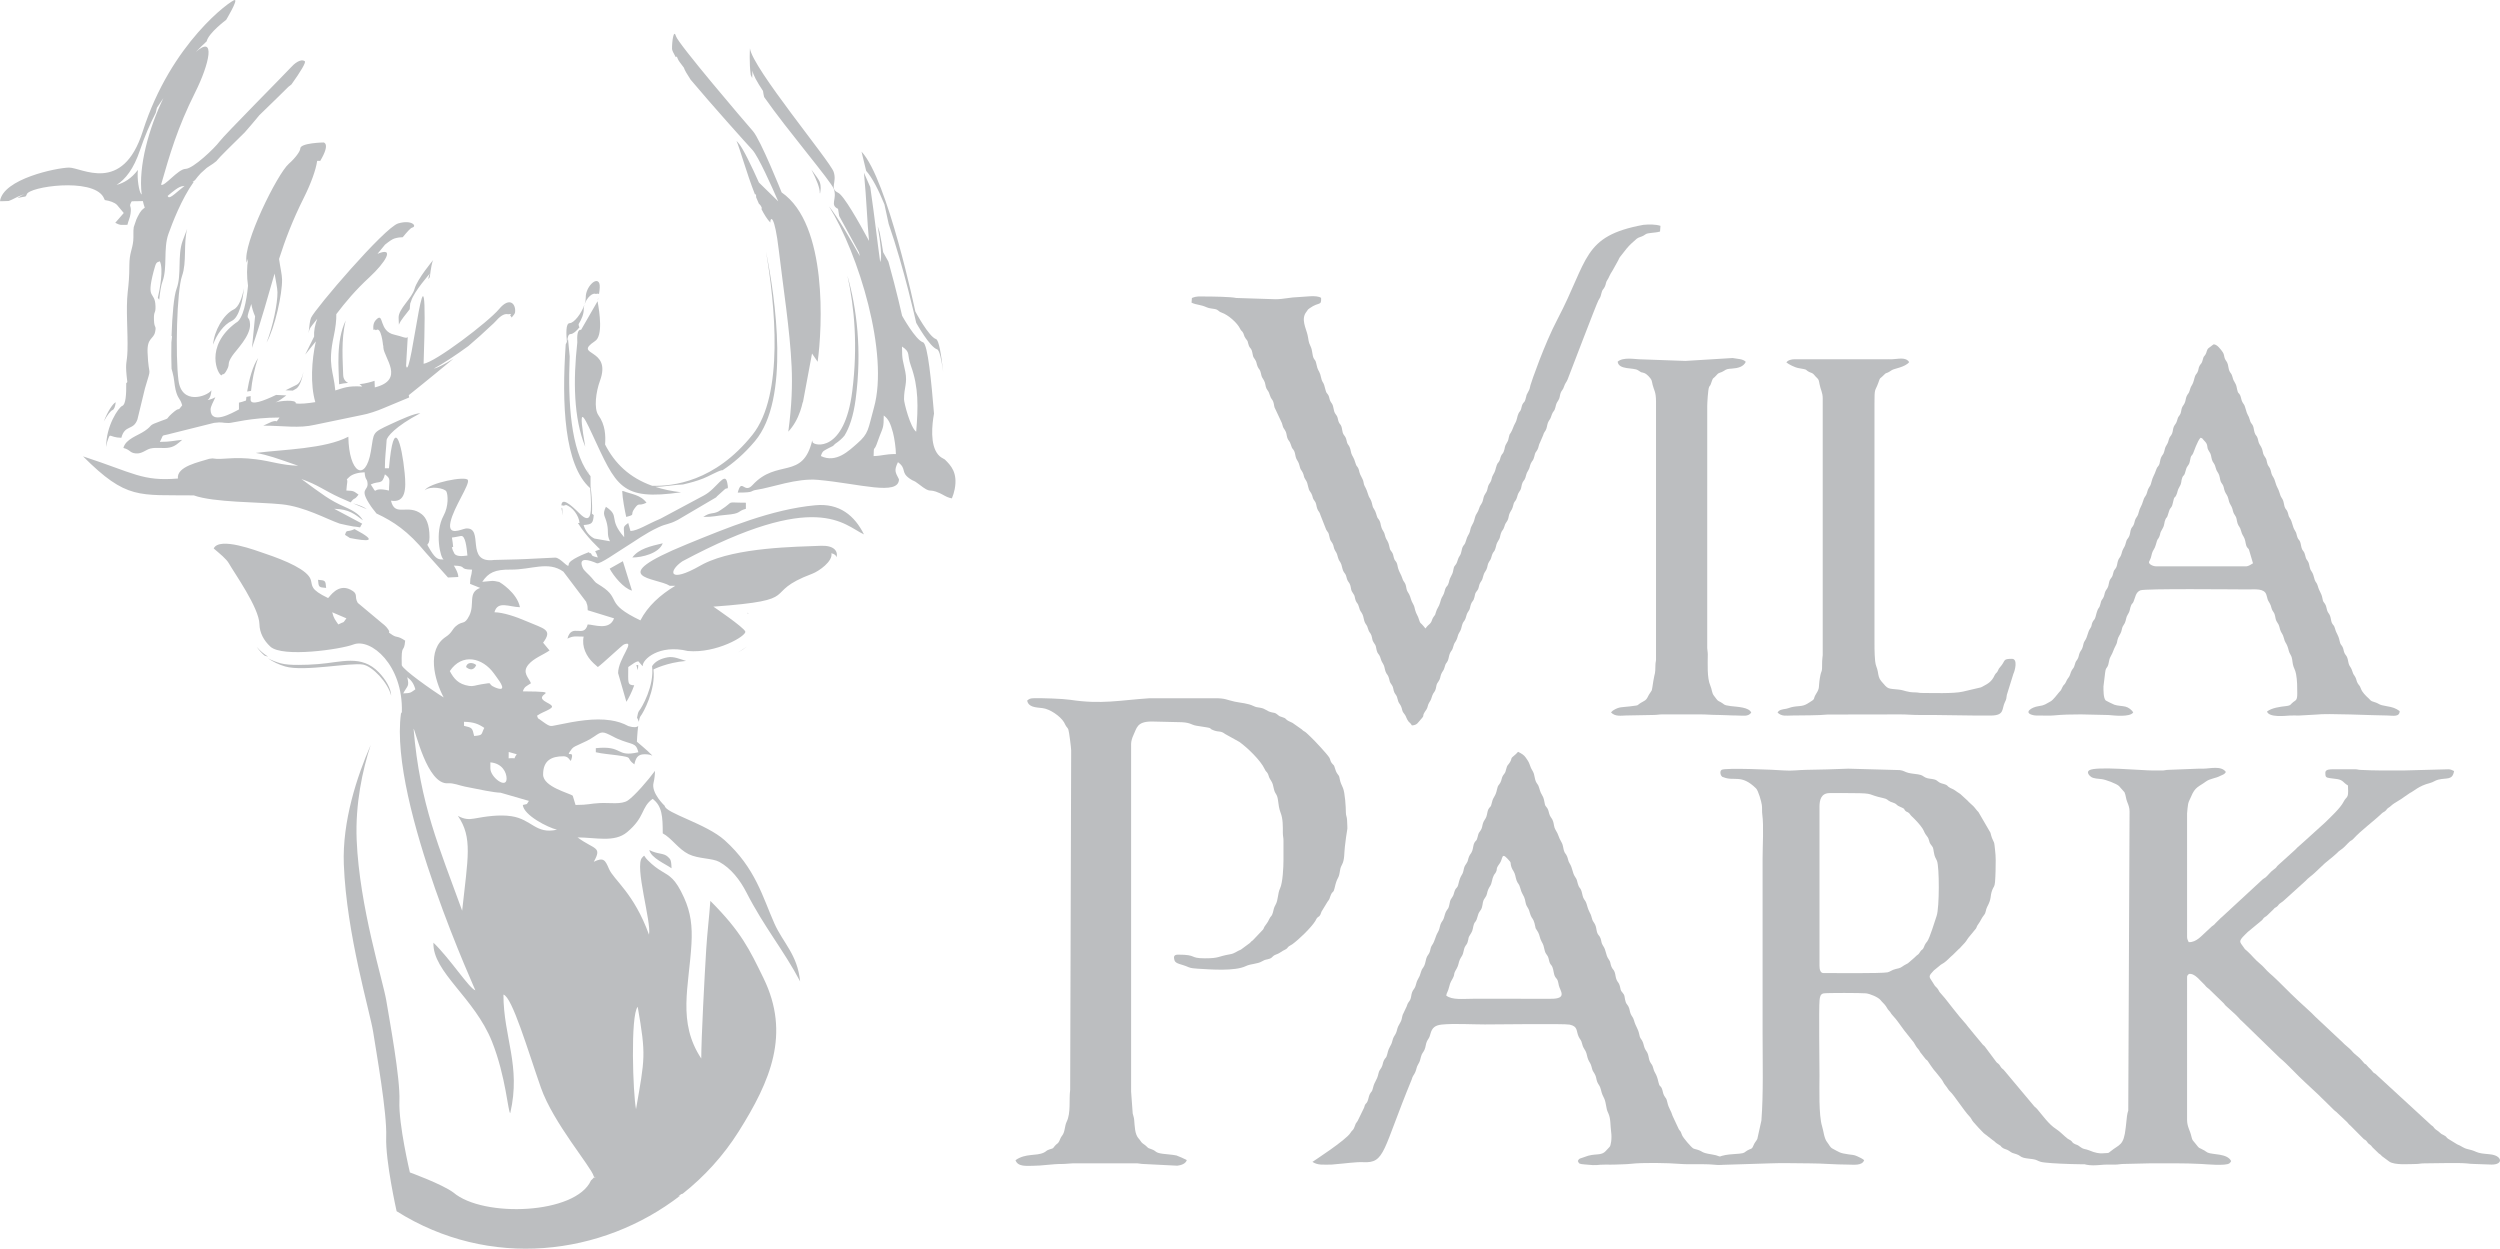
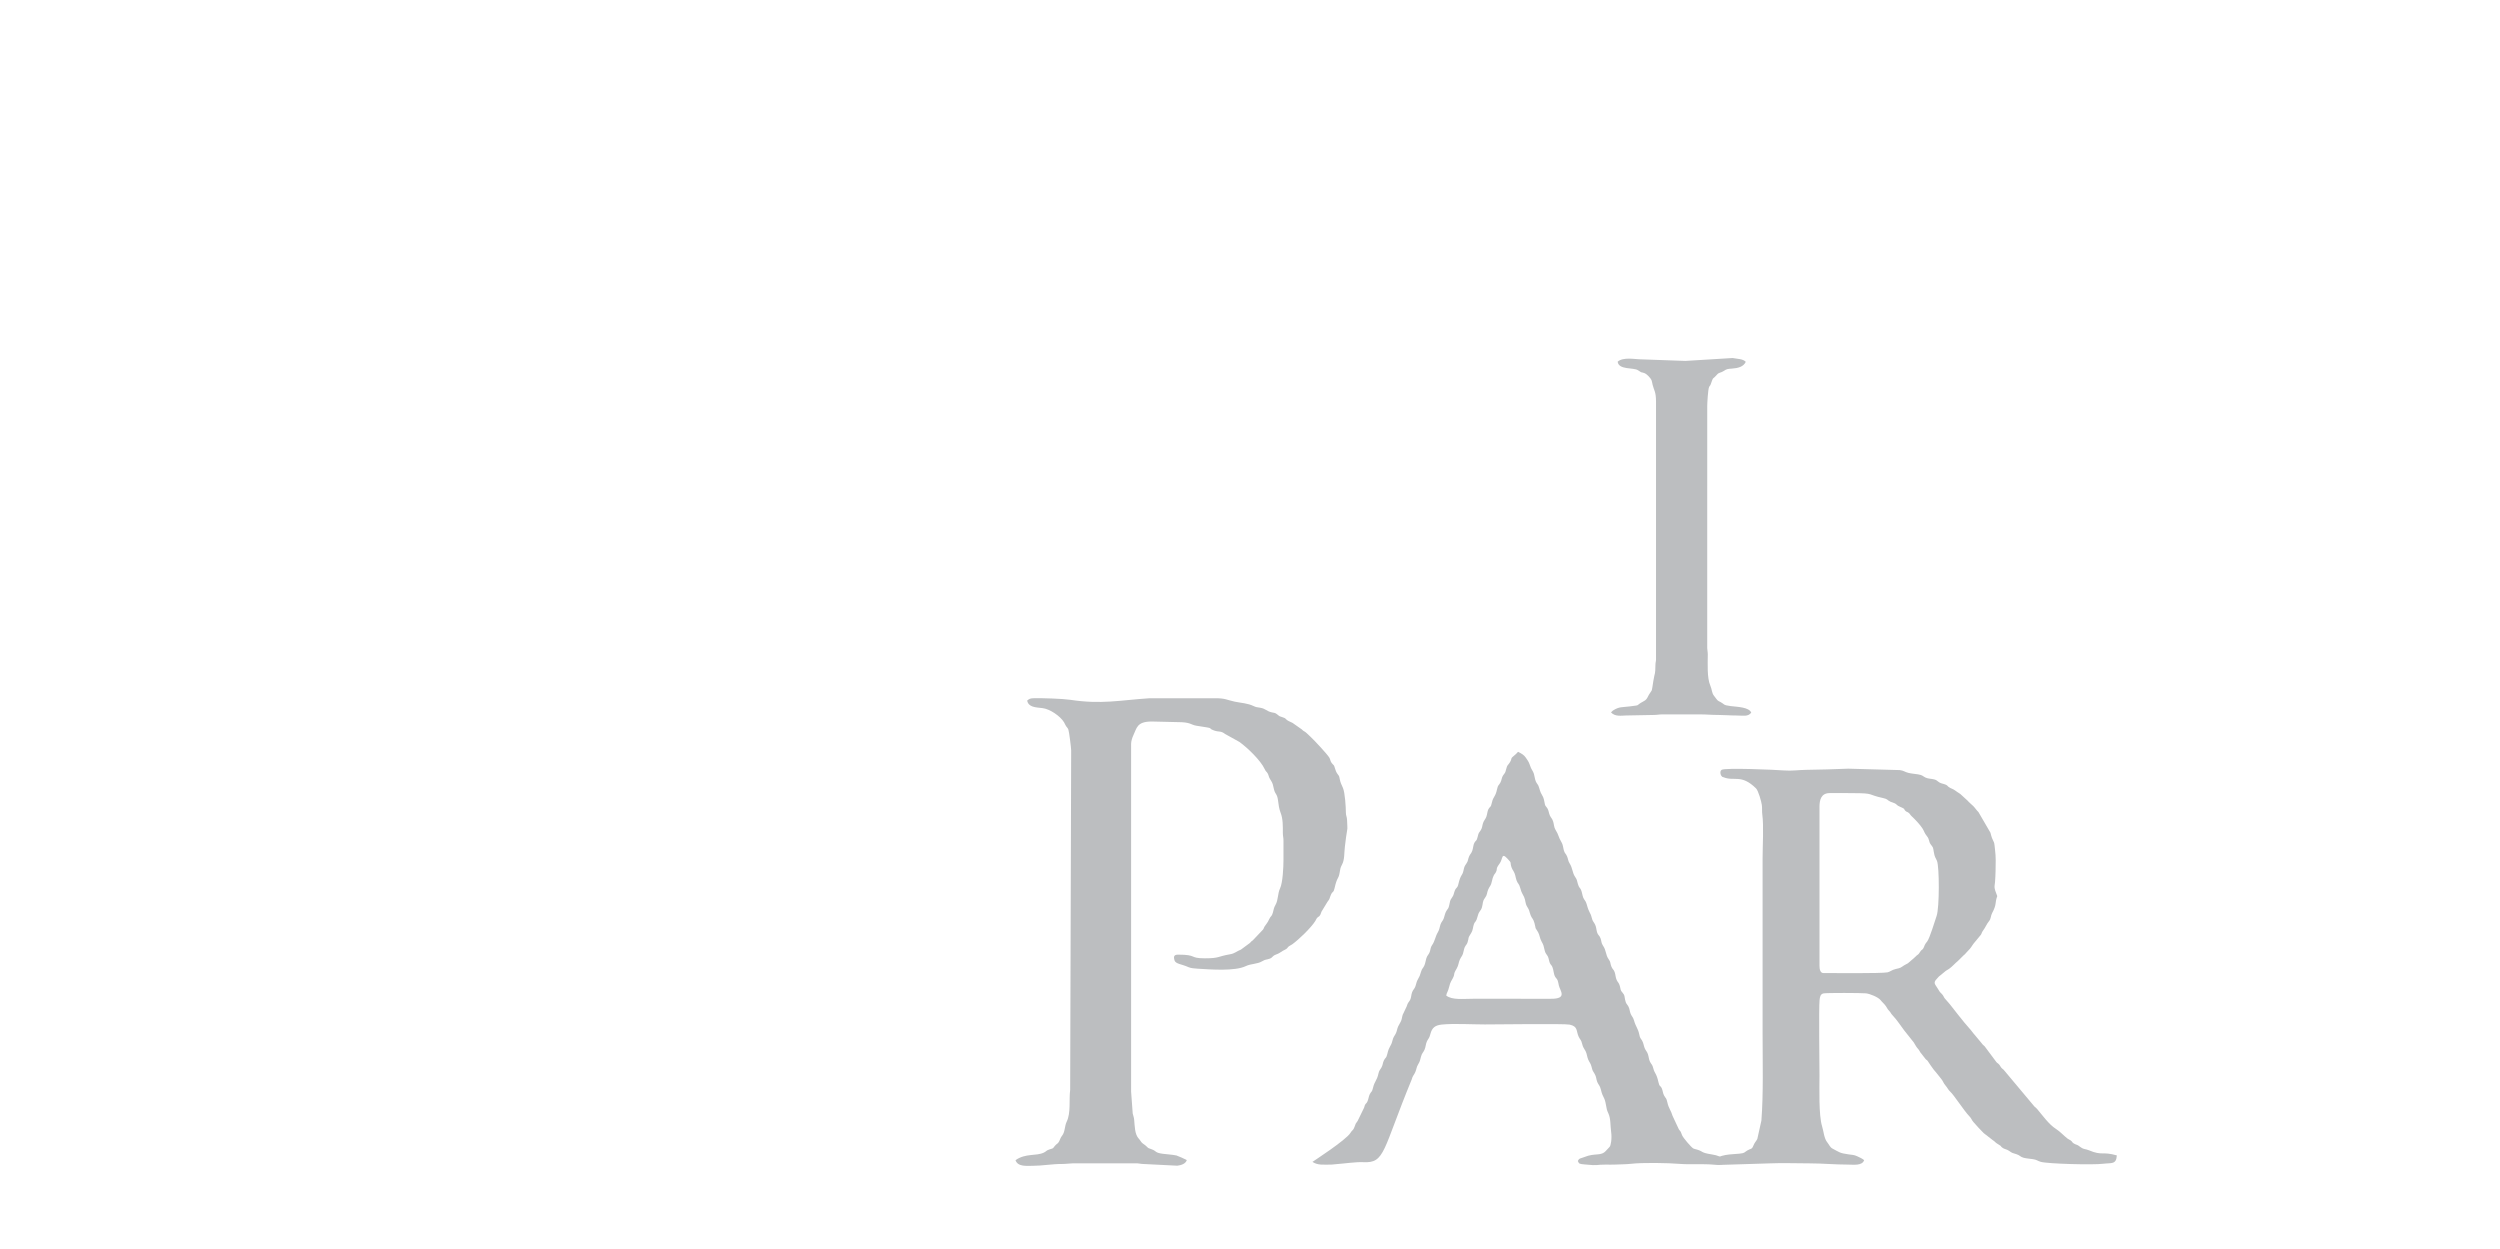
<svg xmlns="http://www.w3.org/2000/svg" version="1.1" id="Layer_1" x="0px" y="0px" width="564.781px" height="282.096px" viewBox="0 0 564.781 282.096" enable-background="new 0 0 564.781 282.096" xml:space="preserve">
-   <path fill-rule="evenodd" clip-rule="evenodd" fill="#BCBEC0" d="M494.091,183.723c0-0.327,0.191-1.934,0.242-2.132  c0.163-0.691,0.421-1.008,0.656-1.604c0.907-2.257,1.764-2.245,3.359-3.431c0.882-0.66,2.229-0.732,3.186-1.25  c0.678-0.358,0.945-0.282,1.325-0.904c-1.045-1.488-3.548-0.757-5.177-0.747c-0.439,0-0.888-0.034-1.325,0.009l-6.524,0.254  c-0.527,0.01-0.942,0.145-1.177,0.145h-2.22c-2.71,0-12.922-1.008-14.445-0.047c-0.719,0.452,0.057,1.259,0.443,1.514  c0.537,0.348,1.567,0.405,2.317,0.477c0.882,0.078,3.416,1.045,3.94,1.551l1.262,1.422c0.32,0.694,0.301,1.454,0.615,2.191  c0.257,0.609,0.527,1.325,0.527,2.109l-0.292,67.606c-0.138,0.502-0.195,0.54-0.282,1.196c-0.119,0.917-0.179,1.633-0.292,2.653  c-0.455,4.216-1.385,3.677-3.491,5.416c-0.471,0.386-0.323,0.289-1.124,0.405c-1.265,0.186-2.543,0.367-3.66,0.735  c-0.933,0.304-1.46,0.251-1.78,1.092c1.064,1.407,4.198,0.703,5.761,0.713c0.634,0,1.29,0.012,1.928,0.003  c0.769-0.01,1.127-0.144,1.912-0.148l5.773-0.135c3.931,0,7.956-0.069,11.827,0.141c0.895,0.047,5.463,0.49,6.279-0.148  c0.028-0.025,0.182-0.191,0.213-0.223c0.192-0.245-0.044,0.097,0.173-0.289c-0.857-1.774-4.201-1.394-5.309-1.918  c-0.292-0.141-0.477-0.323-0.732-0.471c-1.4-0.816-0.932-0.16-2.069-1.623c-0.471-0.6-0.675-0.631-0.854-1.501  c-0.301-1.444-0.986-2.213-0.986-3.805V220.87c0-0.713,0.126-0.371,0.383-0.835c1.34-0.242,2.486,1.463,3.397,2.27  c0.352,0.308,0.339,0.452,0.713,0.759c0.349,0.298,0.392,0.273,0.722,0.622l2.85,2.766c0.386,0.329,0.364,0.461,0.694,0.778  c0.92,0.886,2.044,1.749,2.91,2.719c0.348,0.392,0.254,0.345,0.656,0.672l8.631,8.386c1.673,1.35,4.119,4.1,5.795,5.588l2.91,2.712  c0.521,0.562,0.926,0.876,1.422,1.394l2.163,2.129c0.289,0.288,0.411,0.263,0.719,0.612l2.207,2.082  c0.392,0.405,0.223,0.348,0.725,0.76l2.797,2.819c0.402,0.459,0.465,0.279,0.82,0.653l0.383,0.515  c0.022,0.022,0.057,0.05,0.078,0.072c0.035,0.028,0.145,0.103,0.179,0.128c0.559,0.415,0.305,0.22,0.731,0.732l1.438,1.388  c0.439,0.333,0.327,0.16,0.71,0.609l1.626,1.202c1.218,0.886,4.634,0.556,6.147,0.556c0.6,0,0.976-0.144,1.771-0.141  c2.603,0.009,7.371-0.182,9.594,0.012c0.64,0.057,1.004,0.132,1.802,0.129l3.84,0.138c2.587,0,2.386-1.824,0.081-2.257  c-0.807-0.148-2.138-0.157-2.973-0.402c-1.067-0.314-0.816-0.446-2.54-0.838c-1.03-0.235-1.428-0.735-2.355-1.071l-2.094-1.287  c-0.477-0.361-0.226-0.427-0.958-0.797c-0.568-0.289-0.537-0.239-0.979-0.66c-0.399-0.386-0.684-0.458-1.005-0.778  c-0.418-0.421-0.191-0.399-0.819-0.81l-12.326-11.334c-0.487-0.546-0.549-0.248-0.967-0.816c-0.49-0.662-0.791-0.741-1.209-1.29  c-0.571-0.76-0.104,0.201-1.199-1.19c-0.594-0.757-1.664-1.388-2.201-2.091c-0.399-0.527-1.608-1.391-2.22-2.069l-6.103-5.73  c-0.33-0.329-0.552-0.571-0.885-0.888l-3.004-2.763c-1.953-1.771-4.515-4.565-6.414-6.163c-0.741-0.628-1.375-1.514-2.153-2.129  c-1.086-0.86-1.94-2.015-2.986-2.935c-0.54-0.48-0.367-0.236-0.782-0.857c-0.75-1.143-1.249-1.187,0.301-2.722  c0.245-0.245,0.415-0.439,0.669-0.662l2.995-2.474c0.509-0.383,0.286-0.342,0.644-0.7c0.323-0.336,0.471-0.251,0.825-0.64  l1.36-1.312c0.424-0.512,0.264-0.229,0.741-0.587c0.418-0.317,0.26-0.348,0.647-0.684c0.264-0.229,0.474-0.298,0.772-0.552  l5.051-4.568c0.631-0.722,1.463-1.227,2.129-1.874l1.438-1.362c1.052-1.09,2.471-2.028,3.576-3.089  c0.33-0.311,0.33-0.383,0.703-0.619c0.945-0.597,1.441-1.338,2.17-1.978c0.38-0.333,0.398-0.176,0.769-0.565  c1.965-2.132,4.392-3.808,6.483-5.799c0.336-0.317,0.446-0.257,0.778-0.543c0.412-0.351,0.22-0.361,0.659-0.687  c0.396-0.289,0.358-0.201,0.753-0.575c0.578-0.556,2.128-1.303,2.926-1.959l1.215-0.835c0.958-0.43,1.934-1.598,4.54-2.257  c0.785-0.201,1.184-0.6,1.862-0.763c1.975-0.48,3.233,0.207,3.582-1.949c-0.361-0.157-0.732-0.396-1.259-0.396l-10.354,0.276  c-3.25,0-6.288,0.035-9.61-0.141c-0.49-0.022-0.603-0.135-1.039-0.135h-5.029c-0.625,0-1.789-0.022-1.789,0.763  c0,0.914,0.078,1.112,0.995,1.234c0.641,0.085,1.158,0.135,1.699,0.22c1.353,0.213,1.337,0.832,2.414,1.438  c0.012,0.738,0.135,1.799-0.091,2.386c-0.176,0.465-0.515,0.518-0.914,1.331c-0.669,1.363-2.989,3.507-4.185,4.681l-4.662,4.223  c-0.477,0.377-0.665,0.647-1.177,1.049c-0.546,0.433-0.606,0.628-1.137,1.08l-3.491,3.155c-0.594,0.461-0.273,0.521-1.127,1.099  c-0.622,0.414-1.293,1.312-1.802,1.749c-0.101,0.094-0.48,0.292-0.628,0.415l-9.221,8.524c-0.487,0.38-0.672,0.687-1.143,1.086  c-0.389,0.327-0.254,0.279-0.571,0.603c-0.248,0.254-0.305,0.229-0.59,0.449l-1.143,1.064c-1.155,1.001-2.314,2.581-4.091,2.505  c-0.154-0.355-0.367-0.647-0.367-1.146V183.723z" />
-   <path fill-rule="evenodd" clip-rule="evenodd" fill="#BCBEC0" d="M411.045,182.244c0-1.545,0.383-3.02,2.201-3.073  c1.736-0.053,3.585,0.01,5.334,0.01c5.039,0,3.171,0.33,6.819,1.105c1.165,0.245,0.835,0.443,1.705,0.844  c0.352,0.16,0.644,0.188,0.97,0.361c0.427,0.229,0.339,0.311,0.753,0.562c0.317,0.195,0.599,0.264,0.901,0.421  c0.854,0.452,0.21,0.179,0.681,0.663c0.349,0.358,0.465,0.217,0.816,0.515c0.311,0.258,0.267,0.389,0.615,0.716  c0.779,0.716,1.99,2.003,2.496,2.825c0.424,0.697,0.396,0.986,0.977,1.699c0.606,0.732,0.389,1.206,0.832,1.83  c0.6,0.829,0.527,0.534,0.728,1.761c0.214,1.259,0.367,1.171,0.713,1.997c0.555,1.341,0.574,10.558-0.079,12.439  c-0.361,1.027-1.554,5.029-2.119,5.755c-0.254,0.33-0.37,0.424-0.549,0.797c-0.135,0.289-0.248,0.681-0.427,0.901  c-0.329,0.389-0.267,0.098-0.64,0.675c-0.571,0.901-0.286,0.27-1.328,1.344l-1.428,1.231c-0.339,0.217-0.54,0.258-0.867,0.471  c-0.807,0.534-0.7,0.559-1.877,0.816c-0.882,0.198-1.322,0.659-1.871,0.757c-1.573,0.276-12.338,0.16-14.479,0.16  c-0.706,0-0.876-0.888-0.876-1.62V182.244L411.045,182.244z M450.703,199.255c0.125-1.629,0.141-3.177,0.151-4.876  c0.003-0.995-0.057-1.488-0.148-2.367c-0.044-0.427-0.075-0.65-0.116-1.055c-0.129-1.212-0.396-0.65-0.926-2.838l-2.71-4.665  c-0.417-0.38-0.763-0.951-1.165-1.347c-0.411-0.402-0.936-0.816-1.287-1.231l-1.315-1.202c-0.405-0.443-0.851-0.59-1.366-1.004  c-0.587-0.471-1.099-0.506-1.611-0.901c-0.345-0.27-0.179-0.276-0.662-0.509c-0.276-0.135-0.644-0.192-0.898-0.276  c-0.948-0.301-0.86-0.688-1.658-0.898c-0.672-0.179-1.34-0.132-1.947-0.405c-0.738-0.33-0.609-0.562-1.736-0.744  c-0.791-0.129-1.419-0.151-2.175-0.333c-0.82-0.201-1.03-0.515-1.94-0.631l-11.651-0.32c-3.253,0.126-6.367,0.232-9.616,0.267  c-1.454,0.016-3.186,0.27-4.863,0.135c-2.062-0.163-13.362-0.637-14.121-0.144c-0.317,0.204-0.342,0.622-0.223,1.027  c0.056,0.195,0.11,0.283,0.22,0.396c0.302,0.33,0.016,0.088,0.361,0.232c2.508,1.036,4.034-0.769,7.396,2.527  c0.537,0.521,1.206,2.954,1.322,3.736c0.11,0.722,0.003,1.469,0.113,2.242c0.339,2.399,0.06,7.202,0.06,9.864  c0,13.224,0,26.438,0,39.661c0,6.518,0.201,13.359-0.267,19.543l-0.923,4.163c-0.333,0.65-0.577,0.716-0.92,1.579  c-0.323,0.829-0.606,0.572-1.347,1.027c-0.775,0.471-0.506,0.578-1.746,0.716c-1.811,0.198-4.747,0.06-5.695,1.676  c0.351,0.81,0.678,0.763,1.636,0.857l10.869-0.339c2.979-0.129,6.028,0.006,9.02,0c2.932,0,5.698,0.279,8.725,0.279  c1.13,0,3.18,0.317,3.588-1.011c-0.518-0.402-0.911-0.568-1.595-0.886c-0.697-0.326-1.177-0.304-1.912-0.411  c-2.107-0.305-1.99-0.452-3.633-1.306c-0.568-0.292-0.76-0.882-1.149-1.362c-0.788-0.951-0.832-2.461-1.212-3.68  c-0.782-2.505-0.587-8.646-0.587-11.525c0-2.132-0.173-15.22,0.019-16.994c0.076-0.653,0.157-1.338,0.879-1.501  c0.678-0.148,8.58-0.113,9.582-0.016c0.913,0.088,2.825,0.876,3.34,1.554c0.411,0.531,0.794,0.779,1.184,1.347  c0.147,0.22,0.292,0.509,0.452,0.725c0.21,0.285,0.317,0.323,0.543,0.64c0.276,0.402,0.217,0.411,0.568,0.763  c0.964,0.998,1.717,2.245,2.574,3.346l2.16,2.719c0.342,0.515,0.518,0.976,0.945,1.432c0.32,0.348,0.267,0.402,0.534,0.8  l1.036,1.322c0.346,0.471,0.273,0.245,0.599,0.587c0.119,0.129,1.108,1.789,2.069,2.816l1.046,1.315  c0.38,0.446,0.458,0.911,0.929,1.444c0.436,0.496,0.65,1.039,1.096,1.422c0.769,0.669,3.202,4.43,4.266,5.497  c0.525,0.518,0.509,0.848,0.983,1.378c0.81,0.895,1.476,1.68,2.273,2.452l2.088,1.623c0.552,0.32,0.333,0.418,1.432,1.061  c0.584,0.342,0.201,0.198,0.64,0.571c0.509,0.43,1.027,0.361,1.595,0.772c0.816,0.578,0.697,0.436,1.705,0.769  c0.763,0.245,0.807,0.59,1.608,0.8c0.603,0.151,1.353,0.204,2.047,0.304c0.91,0.126,1.033,0.386,1.805,0.612  c1.548,0.443,11.786,0.734,14.159,0.424c1.752-0.229,2.901,0.248,3.017-1.881c-3.381-0.957-3.234,0.132-6.317-1.161  c-0.663-0.283-1.215-0.214-1.749-0.615c-1.237-0.932-0.766-0.414-1.623-0.901c-0.487-0.283-0.242-0.317-0.675-0.656  c-0.302-0.235-0.415-0.198-0.741-0.443c-0.932-0.703-1.648-1.573-2.659-2.217c-1.589-1.008-2.998-3.023-4.235-4.483  c-0.324-0.377-0.327-0.286-0.625-0.575l-6.807-8.128c-0.311-0.399-0.376-0.289-0.681-0.653c-0.242-0.283-0.22-0.414-0.483-0.71  c-0.27-0.301-0.396-0.273-0.619-0.549l-2.653-3.56c-0.304-0.323-0.367-0.254-0.659-0.678l-1.617-1.94  c-0.458-0.49-0.697-0.926-1.127-1.385c-0.452-0.477-0.663-0.891-1.13-1.381c-1.143-1.199-4.317-5.356-4.439-5.481l-1.165-1.344  c-0.21-0.254-0.223-0.458-0.443-0.744c-0.578-0.725-0.468-0.317-1.102-1.413c-0.621-1.067-1.193-1.306-0.188-2.323  c0.248-0.254,0.345-0.446,0.665-0.659l1.3-1.07c0.264-0.192,0.452-0.251,0.735-0.452c0.76-0.537,1.312-1.225,2.028-1.812  l1.265-1.249c0.37-0.339,0.232-0.151,0.596-0.593c0.402-0.48,0.703-0.675,1.108-1.25c0.226-0.32,0.326-0.524,0.543-0.797  l1.673-2.028c0.232-0.396,0.151-0.48,0.446-0.882c0.637-0.85,0.791-1.463,1.378-2.175c0.48-0.575,0.342-1.162,0.7-1.818  c1.105-2.06,0.571-2.254,1.159-3.837C450.345,200.328,450.612,200.378,450.703,199.255z" />
+   <path fill-rule="evenodd" clip-rule="evenodd" fill="#BCBEC0" d="M411.045,182.244c0-1.545,0.383-3.02,2.201-3.073  c1.736-0.053,3.585,0.01,5.334,0.01c5.039,0,3.171,0.33,6.819,1.105c1.165,0.245,0.835,0.443,1.705,0.844  c0.352,0.16,0.644,0.188,0.97,0.361c0.427,0.229,0.339,0.311,0.753,0.562c0.317,0.195,0.599,0.264,0.901,0.421  c0.854,0.452,0.21,0.179,0.681,0.663c0.349,0.358,0.465,0.217,0.816,0.515c0.311,0.258,0.267,0.389,0.615,0.716  c0.779,0.716,1.99,2.003,2.496,2.825c0.424,0.697,0.396,0.986,0.977,1.699c0.606,0.732,0.389,1.206,0.832,1.83  c0.6,0.829,0.527,0.534,0.728,1.761c0.214,1.259,0.367,1.171,0.713,1.997c0.555,1.341,0.574,10.558-0.079,12.439  c-0.361,1.027-1.554,5.029-2.119,5.755c-0.254,0.33-0.37,0.424-0.549,0.797c-0.135,0.289-0.248,0.681-0.427,0.901  c-0.329,0.389-0.267,0.098-0.64,0.675c-0.571,0.901-0.286,0.27-1.328,1.344l-1.428,1.231c-0.339,0.217-0.54,0.258-0.867,0.471  c-0.807,0.534-0.7,0.559-1.877,0.816c-0.882,0.198-1.322,0.659-1.871,0.757c-1.573,0.276-12.338,0.16-14.479,0.16  c-0.706,0-0.876-0.888-0.876-1.62V182.244L411.045,182.244z M450.703,199.255c0.125-1.629,0.141-3.177,0.151-4.876  c0.003-0.995-0.057-1.488-0.148-2.367c-0.044-0.427-0.075-0.65-0.116-1.055c-0.129-1.212-0.396-0.65-0.926-2.838l-2.71-4.665  c-0.417-0.38-0.763-0.951-1.165-1.347c-0.411-0.402-0.936-0.816-1.287-1.231l-1.315-1.202c-0.405-0.443-0.851-0.59-1.366-1.004  c-0.587-0.471-1.099-0.506-1.611-0.901c-0.345-0.27-0.179-0.276-0.662-0.509c-0.276-0.135-0.644-0.192-0.898-0.276  c-0.948-0.301-0.86-0.688-1.658-0.898c-0.672-0.179-1.34-0.132-1.947-0.405c-0.738-0.33-0.609-0.562-1.736-0.744  c-0.791-0.129-1.419-0.151-2.175-0.333c-0.82-0.201-1.03-0.515-1.94-0.631l-11.651-0.32c-3.253,0.126-6.367,0.232-9.616,0.267  c-1.454,0.016-3.186,0.27-4.863,0.135c-2.062-0.163-13.362-0.637-14.121-0.144c-0.317,0.204-0.342,0.622-0.223,1.027  c0.056,0.195,0.11,0.283,0.22,0.396c0.302,0.33,0.016,0.088,0.361,0.232c2.508,1.036,4.034-0.769,7.396,2.527  c0.537,0.521,1.206,2.954,1.322,3.736c0.11,0.722,0.003,1.469,0.113,2.242c0.339,2.399,0.06,7.202,0.06,9.864  c0,13.224,0,26.438,0,39.661c0,6.518,0.201,13.359-0.267,19.543l-0.923,4.163c-0.333,0.65-0.577,0.716-0.92,1.579  c-0.323,0.829-0.606,0.572-1.347,1.027c-0.775,0.471-0.506,0.578-1.746,0.716c-1.811,0.198-4.747,0.06-5.695,1.676  c0.351,0.81,0.678,0.763,1.636,0.857l10.869-0.339c2.979-0.129,6.028,0.006,9.02,0c2.932,0,5.698,0.279,8.725,0.279  c1.13,0,3.18,0.317,3.588-1.011c-0.518-0.402-0.911-0.568-1.595-0.886c-0.697-0.326-1.177-0.304-1.912-0.411  c-2.107-0.305-1.99-0.452-3.633-1.306c-0.568-0.292-0.76-0.882-1.149-1.362c-0.788-0.951-0.832-2.461-1.212-3.68  c-0.782-2.505-0.587-8.646-0.587-11.525c0-2.132-0.173-15.22,0.019-16.994c0.076-0.653,0.157-1.338,0.879-1.501  c0.678-0.148,8.58-0.113,9.582-0.016c0.913,0.088,2.825,0.876,3.34,1.554c0.411,0.531,0.794,0.779,1.184,1.347  c0.147,0.22,0.292,0.509,0.452,0.725c0.21,0.285,0.317,0.323,0.543,0.64c0.276,0.402,0.217,0.411,0.568,0.763  c0.964,0.998,1.717,2.245,2.574,3.346l2.16,2.719c0.342,0.515,0.518,0.976,0.945,1.432c0.32,0.348,0.267,0.402,0.534,0.8  l1.036,1.322c0.346,0.471,0.273,0.245,0.599,0.587c0.119,0.129,1.108,1.789,2.069,2.816l1.046,1.315  c0.38,0.446,0.458,0.911,0.929,1.444c0.436,0.496,0.65,1.039,1.096,1.422c0.769,0.669,3.202,4.43,4.266,5.497  c0.525,0.518,0.509,0.848,0.983,1.378c0.81,0.895,1.476,1.68,2.273,2.452l2.088,1.623c0.552,0.32,0.333,0.418,1.432,1.061  c0.584,0.342,0.201,0.198,0.64,0.571c0.509,0.43,1.027,0.361,1.595,0.772c0.816,0.578,0.697,0.436,1.705,0.769  c0.763,0.245,0.807,0.59,1.608,0.8c0.603,0.151,1.353,0.204,2.047,0.304c0.91,0.126,1.033,0.386,1.805,0.612  c1.548,0.443,11.786,0.734,14.159,0.424c1.752-0.229,2.901,0.248,3.017-1.881c-3.381-0.957-3.234,0.132-6.317-1.161  c-0.663-0.283-1.215-0.214-1.749-0.615c-1.237-0.932-0.766-0.414-1.623-0.901c-0.487-0.283-0.242-0.317-0.675-0.656  c-0.302-0.235-0.415-0.198-0.741-0.443c-0.932-0.703-1.648-1.573-2.659-2.217c-1.589-1.008-2.998-3.023-4.235-4.483  c-0.324-0.377-0.327-0.286-0.625-0.575l-6.807-8.128c-0.311-0.399-0.376-0.289-0.681-0.653c-0.242-0.283-0.22-0.414-0.483-0.71  c-0.27-0.301-0.396-0.273-0.619-0.549l-2.653-3.56c-0.304-0.323-0.367-0.254-0.659-0.678l-1.617-1.94  c-0.452-0.477-0.663-0.891-1.13-1.381c-1.143-1.199-4.317-5.356-4.439-5.481l-1.165-1.344  c-0.21-0.254-0.223-0.458-0.443-0.744c-0.578-0.725-0.468-0.317-1.102-1.413c-0.621-1.067-1.193-1.306-0.188-2.323  c0.248-0.254,0.345-0.446,0.665-0.659l1.3-1.07c0.264-0.192,0.452-0.251,0.735-0.452c0.76-0.537,1.312-1.225,2.028-1.812  l1.265-1.249c0.37-0.339,0.232-0.151,0.596-0.593c0.402-0.48,0.703-0.675,1.108-1.25c0.226-0.32,0.326-0.524,0.543-0.797  l1.673-2.028c0.232-0.396,0.151-0.48,0.446-0.882c0.637-0.85,0.791-1.463,1.378-2.175c0.48-0.575,0.342-1.162,0.7-1.818  c1.105-2.06,0.571-2.254,1.159-3.837C450.345,200.328,450.612,200.378,450.703,199.255z" />
  <path fill-rule="evenodd" clip-rule="evenodd" fill="#BCBEC0" d="M232.047,158.271c0.317,1.513,1.868,1.52,3.469,1.702  c1.658,0.188,4.019,1.805,4.857,3.193c0.207,0.345,0.254,0.556,0.461,0.873c0.242,0.374,0.38,0.386,0.531,0.813  c0.166,0.458,0.625,4.128,0.625,4.668l-0.226,76.701c-0.295,2.223,0.192,5.186-0.785,7.183c-0.486,0.976-0.351,2.283-1.02,3.136  c-0.412,0.521-0.38,0.697-0.66,1.265c-0.308,0.634-0.568,0.537-0.995,1.071c-0.518,0.647-0.286,0.505-1.155,0.772  c-0.851,0.258-0.719,0.459-1.347,0.747c-1.784,0.829-4.035,0.082-6.386,1.692c0.496,1.542,2.493,1.284,3.877,1.284  c2.207,0,4.383-0.427,6.659-0.414c0.8,0.003,1.865-0.141,2.364-0.141h14.652c0.308,0,0.778,0.141,1.319,0.144l7.685,0.386  c0.882-0.107,1.893-0.43,2.141-1.275c-0.191-0.129-2.047-0.964-2.323-1.03c-0.87-0.195-2.304-0.276-3.127-0.389  c-1.865-0.261-1.259-0.578-2.565-1.042c-0.734-0.258-0.603-0.151-1.121-0.659c-0.364-0.358-0.703-0.499-0.995-0.785  c-0.267-0.264-0.392-0.584-0.71-0.917c-0.945-0.995-0.907-2.854-1.049-4.27c-0.069-0.675-0.198-0.823-0.329-1.432l-0.361-4.935  v-78.575c0-0.574,0.264-1.413,0.474-1.846c0.826-1.711,0.778-3.19,4.21-3.19l5.771,0.135c3.077-0.009,3.001,0.615,4.289,0.816  c4.838,0.728,2.11,0.402,4.028,1.086c1.083,0.383,1.463,0.006,2.474,0.788l3.224,1.789c1.79,1.281,4.797,4.166,5.711,6.144  c0.336,0.716,0.342,0.408,0.66,0.948c0.273,0.464,0.216,0.766,0.524,1.253c0.788,1.246,0.568,1.064,0.942,2.48  c0.267,1.03,0.685,0.885,0.876,2.336c0.119,0.945,0.245,1.984,0.584,2.819c0.559,1.397,0.515,3.086,0.512,4.571  c0,0.688,0.141,1.124,0.141,1.623v4.587c0,1.441-0.151,5.064-0.782,6.355c-0.537,1.099-0.38,2.587-1.017,3.689  c-0.399,0.697-0.37,0.936-0.596,1.758c-0.267,0.973-0.455,0.643-0.847,1.51c-0.352,0.797-0.562,0.917-0.98,1.554  c-0.223,0.336-0.172,0.455-0.408,0.775l-2.304,2.424c-0.421,0.314-0.248,0.148-0.625,0.568l-2.047,1.519  c-1.068,0.408-1.334,0.867-2.471,1.061c-2.85,0.486-2.339,0.91-5.676,0.91c-3.654,0-1.613-0.829-6.062-0.829  c-0.948,0-1.042,0.477-0.819,1.246c0.257,0.892,1.585,0.851,3.196,1.589c0.493,0.229,1.425,0.301,2.053,0.339  c2.935,0.176,8.395,0.609,10.875-0.584c1.124-0.549,2.577-0.443,3.648-1.07c0.892-0.518,0.835-0.298,1.733-0.603  c0.734-0.251,0.54-0.615,1.457-0.945c0.719-0.257,0.891-0.452,1.52-0.835c0.298-0.182,0.515-0.223,0.775-0.411  c0.389-0.286,0.254-0.333,0.593-0.6c0.258-0.204,0.486-0.257,0.741-0.443c1.472-1.058,4.245-3.708,5.237-5.284  c0.173-0.273,0.217-0.489,0.436-0.731c0.355-0.373,0.327-0.122,0.622-0.559c0.188-0.28,0.198-0.537,0.349-0.838l1.34-2.204  c0.631-0.779,0.374-0.678,0.782-1.592c0.383-0.879,0.575-0.392,0.813-1.46c0.612-2.734,0.882-1.927,1.152-3.525  c0.145-0.848,0.141-1.077,0.543-1.831c0.609-1.121,0.468-2.659,0.653-4.116c0.107-0.81,0.157-1.347,0.26-2.097  c0.399-2.734,0.317-1.202,0.229-3.777c-0.022-0.863-0.273-1.011-0.273-1.764c0-1.19-0.198-4.511-0.663-5.57  c-0.342-0.785-0.556-1.149-0.719-1.984c-0.173-0.863-0.116-0.628-0.549-1.231c-0.261-0.364-0.412-0.797-0.528-1.202  c-0.289-0.992-0.276-0.587-0.747-1.212c-0.339-0.452-0.289-0.826-0.546-1.237c-0.48-0.782-3.378-3.899-4.21-4.665l-0.913-0.863  c-0.443-0.43-0.681-0.371-1.089-0.832l-2.088-1.466c-0.396-0.22-0.838-0.352-1.177-0.593c-0.603-0.427-0.21-0.396-1.064-0.678  c-0.775-0.258-0.603-0.148-1.187-0.622c-0.515-0.414-0.615-0.349-1.284-0.493c-1.18-0.257-1.325-0.826-2.609-1.042  c-0.71-0.119-0.882-0.094-1.438-0.358c-1.45-0.687-2.675-0.672-4.323-1.017c-1.802-0.386-2.066-0.788-4.499-0.766l-14.777,0.006  c-6.662,0.439-10.753,1.422-17.861,0.348c-1.727-0.26-6.338-0.399-8.194-0.361C232.713,157.76,232.534,157.863,232.047,158.271z" />
-   <path fill-rule="evenodd" clip-rule="evenodd" fill="#BCBEC0" d="M351.844,72.133c-2.942,5.585-5.943,14.282-6.094,14.888  c-0.097,0.38-0.144,0.785-0.317,1.118c-0.895,1.717-0.326,0.455-0.848,2.198c-0.182,0.597-0.355,0.458-0.619,0.973  c-0.195,0.389-0.223,0.772-0.336,1.108c-0.216,0.628-0.298,0.436-0.559,0.945c-0.361,0.703-0.308,1.479-0.791,2.261  c-0.333,0.534-0.599,1.56-0.961,2.1c-0.333,0.486-0.314,0.392-0.443,1.03c-0.1,0.509-0.154,0.788-0.405,1.184  c-0.703,1.077-0.361,1.083-0.776,2.122c-0.195,0.496-0.33,0.396-0.578,0.926c-0.21,0.458-0.185,0.763-0.411,1.177  c-0.261,0.487-0.358,0.33-0.572,0.926c-0.367,1.014-0.198,1.155-0.832,2.204c-0.267,0.443-0.245,0.675-0.402,1.187  c-0.119,0.389-0.358,0.662-0.531,0.957c-0.226,0.38-0.232,0.65-0.355,1.121c-0.257,1.03-0.675,0.895-0.92,2.107  c-0.289,1.406-0.625,1.139-0.929,2.169c-0.323,1.093-0.706,1.137-0.948,2.082c-0.339,1.359-0.411,1.14-0.851,2.1  c-0.21,0.462-0.157,0.66-0.32,1.146c-0.261,0.788-0.484,0.628-0.907,2.122c-0.207,0.713-0.261,0.568-0.568,1.042  c-0.49,0.757-0.279,1.475-0.81,2.248c-0.556,0.82-0.405,1.337-0.923,2.009c-0.349,0.452-0.33,0.342-0.48,1.024  c-0.104,0.509-0.138,0.791-0.361,1.202c-0.838,1.573-0.446,1.293-0.841,2.204c-0.204,0.462-0.396,0.44-0.59,0.895  c-0.176,0.402-0.22,0.841-0.38,1.218c-0.433,0.989-0.465,0.54-0.86,2.047c-0.229,0.882-0.694,1.237-0.939,2.154  c-0.185,0.678-0.113,0.486-0.474,0.967c-0.587,0.788-0.283,1.165-1.177,1.887c-0.32,0.258-0.452,0.509-0.719,0.8  c-0.267-0.33-0.396-0.546-0.722-0.873c-0.374-0.364-0.48-0.371-0.66-0.961c-0.364-1.259-0.653-1.29-0.942-2.349  c-0.116-0.446-0.16-0.841-0.389-1.221c-0.656-1.105-0.568-1.623-0.973-2.355c-0.242-0.43-0.439-0.615-0.568-1.152  c-0.113-0.483-0.113-0.819-0.336-1.262c-0.235-0.471-0.423-0.502-0.615-1.149c-0.26-0.873-0.719-1.406-0.973-2.317  c-0.123-0.43-0.141-0.888-0.339-1.262c-0.289-0.521-0.427-0.396-0.622-1.136c-0.129-0.48-0.129-0.76-0.402-1.177  c-0.345-0.521-0.415-0.399-0.568-1.152c-0.349-1.686-0.644-1.375-0.951-2.408c-0.148-0.499-0.154-0.732-0.421-1.158  c-0.785-1.231-0.449-1.561-0.889-2.43c-0.289-0.562-0.436-0.424-0.624-1.13c-0.49-1.768-0.773-1.394-0.97-2.323  c-0.377-1.742-0.65-1.403-0.951-2.408c-0.502-1.686-0.819-1.799-0.961-2.339c-0.113-0.417-0.088-0.766-0.361-1.259  c-0.973-1.764-0.553-1.639-0.936-2.396c-0.257-0.518-0.392-0.348-0.606-1.105c-0.411-1.453-0.747-1.566-0.961-2.261  c-0.154-0.49-0.129-0.772-0.323-1.262c-0.254-0.662-0.424-0.581-0.612-1.102c-0.154-0.427-0.138-0.794-0.37-1.24  c-0.242-0.465-0.452-0.5-0.637-1.108c-0.138-0.471-0.129-0.857-0.279-1.312c-0.182-0.559-0.405-0.506-0.631-1.086  c-0.17-0.43-0.166-0.835-0.361-1.231c-0.176-0.373-0.471-0.568-0.644-1.114c-0.141-0.474-0.141-0.8-0.295-1.29  c-0.195-0.59-0.393-0.609-0.612-1.105c-0.176-0.386-0.214-0.885-0.383-1.206c-0.286-0.552-0.465-0.439-0.638-1.127  c-0.593-2.377-0.531-1.347-0.904-2.402c-0.135-0.392-0.185-0.848-0.323-1.253c-0.386-1.115-0.537-0.666-0.907-2.462  c-0.157-0.76-0.292-0.656-0.562-1.146c-0.355-0.637-0.282-1.83-0.687-2.643c-0.584-1.193-0.424-1.391-0.71-2.634  c-0.349-1.532-1.557-3.623-0.254-5.24c0.439-0.546,0.119-0.37,0.766-0.829c2.125-1.501,2.637-0.418,2.546-2.314  c-1.005-0.71-3.748-0.207-5.089-0.182c-1.767,0.028-3.456,0.49-5.189,0.49l-8.894-0.286c-1.215-0.273-5.321-0.329-6.816-0.329  c-1.507,0-2.003-0.151-3.196,0.333l-0.082,1.061c1.256,0.565,1.956,0.383,3.444,1.052c0.587,0.267,1.253,0.257,1.862,0.39  c0.851,0.195,0.684,0.521,1.497,0.8c1.482,0.515,3.472,2.245,4.178,3.651c0.242,0.496,0.226,0.308,0.515,0.672  c0.389,0.487,0.286,0.958,0.735,1.529c0.697,0.876,0.323,0.512,0.703,1.567c0.27,0.75,0.556,0.505,0.779,1.538  c0.198,0.948,0.113,0.92,0.606,1.607c0.436,0.612,0.32,0.97,0.615,1.645c0.33,0.735,0.531,0.534,0.734,1.491  c0.211,1.011,0.236,0.832,0.688,1.614c0.374,0.64,0.295,1.299,0.565,1.833c0.329,0.631,0.455,0.474,0.756,1.476  c0.289,0.958,0.556,0.888,0.782,1.513c0.248,0.678,0.11,1.118,0.515,1.749l1.441,3.083c0.298,0.983,0.135,0.769,0.684,1.585  c0.405,0.609,0.326,1.086,0.534,1.742c0.226,0.691,0.512,0.615,0.775,1.463c0.405,1.303,0.383,0.744,0.779,1.513  c0.254,0.496,0.248,1.259,0.493,1.755c0.292,0.596,0.515,0.725,0.707,1.541c0.264,1.099,0.289,0.725,0.722,1.56  c0.361,0.691,0.148,0.917,0.64,1.614c0.37,0.534,0.443,0.885,0.609,1.639c0.229,1.039,0.398,0.882,0.725,1.526  c0.411,0.791,0.116,0.879,0.738,1.679c0.405,0.518,0.342,1.064,0.565,1.689c0.248,0.703,0.518,0.618,0.763,1.541l1.272,3.227  c0.474,0.829,0.48,0.399,0.722,1.573c0.195,0.979,0.308,0.863,0.703,1.529c0.32,0.527,0.207,1.042,0.612,1.664  c0.474,0.741,0.399,0.772,0.653,1.617c0.223,0.769,0.474,0.738,0.741,1.501c0.195,0.575,0.226,1.193,0.562,1.702  c0.185,0.279,0.298,0.345,0.433,0.647c0.135,0.32,0.169,0.615,0.27,0.929c0.242,0.707,0.559,0.719,0.766,1.475  c0.229,0.835,0.066,0.992,0.575,1.692c0.559,0.766,0.317,0.857,0.615,1.661c0.257,0.697,0.493,0.499,0.753,1.491  c0.283,1.08,0.402,0.854,0.782,1.633c0.261,0.527,0.283,1.211,0.509,1.752c0.317,0.738,0.474,0.509,0.744,1.498  c0.26,0.942,0.543,0.851,0.775,1.523c0.248,0.706,0.097,1.033,0.562,1.679c0.546,0.769,0.386,0.684,0.609,1.635  c0.217,0.926,0.515,0.797,0.785,1.516c0.339,0.926,0.17,0.757,0.672,1.573c0.37,0.6,0.314,1.017,0.549,1.714  c0.261,0.747,0.556,0.7,0.772,1.507c0.286,1.055,0.101,0.75,0.663,1.582c0.414,0.609,0.286,1.099,0.571,1.68  c0.292,0.606,0.508,0.493,0.744,1.548c0.22,0.954,0.377,0.794,0.735,1.507c0.348,0.691,0.154,1.005,0.647,1.626  c0.537,0.672,0.433,0.766,0.804,1.472c0.355,0.675,0.656,0.615,1.033,1.29c1.222-0.057,1.394-0.709,2.038-1.397  c1.086-1.168-0.069-0.374,1.246-2.21c0.336-0.474,0.242-1.001,0.656-1.614c0.465-0.681,0.38-0.778,0.681-1.576  c0.264-0.703,0.587-0.75,0.769-1.479c0.223-0.907,0.06-0.898,0.615-1.67c0.452-0.622,0.358-1.02,0.609-1.648  c0.276-0.675,0.552-0.738,0.75-1.488c0.311-1.209,0.399-0.791,0.747-1.548c0.229-0.496,0.248-1.206,0.515-1.745  c0.358-0.732,0.452-0.418,0.735-1.498c0.238-0.923,0.427-0.804,0.75-1.548c0.333-0.778,0.189-0.932,0.634-1.626  c0.389-0.622,0.386-0.882,0.594-1.636c0.229-0.851,0.53-0.775,0.785-1.51c0.264-0.757,0.198-0.973,0.653-1.607  c0.462-0.644,0.292-0.907,0.587-1.655c0.279-0.719,0.54-0.54,0.766-1.529c0.261-1.137,0.123-0.788,0.685-1.573  c0.377-0.521,0.27-1.089,0.596-1.642c0.493-0.844,0.396-0.402,0.71-1.579c0.211-0.807,0.459-0.91,0.738-1.504  c0.289-0.622,0.166-1.092,0.578-1.698c0.543-0.813,0.367-0.653,0.681-1.589c0.254-0.757,0.527-0.577,0.766-1.469  c0.223-0.81,0.182-0.976,0.615-1.661c0.515-0.813,0.333-0.87,0.6-1.677c0.267-0.8,0.521-0.662,0.759-1.472  c0.298-1.008,0.392-0.813,0.769-1.523c0.276-0.537,0.201-1.158,0.534-1.727c0.32-0.534,0.571-0.907,0.716-1.592  c0.204-0.998,0.439-0.779,0.734-1.488c0.302-0.719,0.204-0.986,0.647-1.613c0.499-0.694,0.358-0.791,0.584-1.645  c0.232-0.863,0.568-0.822,0.791-1.513c0.258-0.81,0.182-0.907,0.631-1.626c0.439-0.725,0.308-0.989,0.612-1.633  c0.336-0.691,0.534-0.574,0.766-1.516c0.292-1.202,0.223-0.716,0.712-1.567c0.302-0.524,0.258-1.083,0.6-1.658l0.675-1.573  c0.229-0.854,0.502-0.813,0.741-1.504c0.185-0.515,0.21-1.231,0.54-1.733c0.543-0.829,0.364-0.568,0.725-1.545  c0.308-0.816,0.534-0.543,0.775-1.532c0.21-0.857,0.21-0.901,0.65-1.573c0.421-0.65,0.298-1.055,0.543-1.717  c0.21-0.577,0.524-0.637,0.791-1.5c0.223-0.703,0.506-0.876,0.757-1.479c0.261-0.622,6.568-17.217,6.967-17.889  c0.433-0.731,0.471-0.703,0.684-1.607c0.248-1.027,0.396-0.744,0.757-1.473c0.339-0.665,0.166-0.97,0.634-1.633  c0.374-0.518,0.289-0.772,1.184-2.147c0.138-0.223,1.134-2.01,1.24-2.232c0.113-0.223,0.207-0.49,0.358-0.7l1.523-1.937  c0.66-0.807,1.52-1.57,2.292-2.232c0.383-0.33,1.105-0.43,1.554-0.713c0.747-0.462,0.499-0.433,1.636-0.587  c0.826-0.113,1.356-0.113,2.075-0.32l0.097-1.29c-1.105-0.358-2.587-0.348-3.874-0.223  C357.385,53.353,358.911,58.712,351.844,72.133z" />
-   <path fill-rule="evenodd" clip-rule="evenodd" fill="#BCBEC0" d="M487.021,127.935c-0.568,0-1.667-0.455-1.526-1.014  c0.016-0.053,0.333-0.675,0.408-0.908c0.119-0.38,0.154-0.643,0.27-1.048c0.204-0.706,0.593-0.936,0.838-1.855  c0.477-1.799,0.455-1.046,0.794-1.846c0.418-0.97-0.091-0.439,0.773-1.915c0.464-0.798,0.295-1.331,0.634-2.031  c0.436-0.916,0.132,0.371,0.798-1.824c0.326-1.067,0.565-0.54,0.829-1.739c0.455-2.025,0.336-0.948,0.801-1.884  c0.345-0.713,0.216-1.055,0.731-1.899c0.584-0.97,0.292-1.175,0.621-2.047c0.308-0.791,0.421-0.11,0.835-1.789  c0.245-1.001,0.678-0.901,0.867-1.833c0.399-1.963,0.22-0.82,0.769-1.912c0.097-0.192,0.977-2.829,1.667-3.498  c0.59,0.173,0.342,0.176,0.754,0.578c1.24,1.215,0.383,1.331,1.199,2.524c0.518,0.763,0.371,0.992,0.625,1.862  c0.214,0.747,0.556,0.681,0.819,1.746c0.261,1.021,0.546,0.98,0.816,1.752c0.264,0.76,0.113,1.202,0.612,1.884  c0.565,0.76,0.336,0.998,0.688,1.833c0.264,0.613,0.594,0.826,0.782,1.655c0.254,1.133,0.323,0.942,0.728,1.768  c0.339,0.675,0.191,1.108,0.703,1.83c0.549,0.766,0.346,1.017,0.634,1.909c0.239,0.744,0.559,0.719,0.797,1.705  c0.254,0.998,0.484,0.995,0.791,1.761c0.267,0.669,0.213,1.416,0.574,1.943c0.311,0.436,0.33,0.173,0.505,0.82l0.823,2.791  c-0.276,0.186-1.067,0.685-1.466,0.685H487.021L487.021,127.935z M475.502,152.589c0.028-0.257,0.097-0.901,0.16-1.162  c0.144-0.546,0.226-0.439,0.455-0.863c0.358-0.672,0.254-1.425,0.647-2.141c0.81-1.466,0.48-1.249,1.316-2.822  c0.179-0.342,0.191-0.606,0.285-1.03c0.169-0.769,0.581-1.13,0.841-1.843c0.154-0.43,0.163-0.788,0.32-1.146  c0.154-0.345,0.336-0.477,0.496-0.829c0.336-0.738,0.226-1.246,0.691-1.962c0.584-0.901,0.373-1.224,0.747-2.066  c0.236-0.531,0.286-0.229,0.537-0.826c0.402-0.929,0.455-2.094,1.538-2.537c1.08-0.433,21.402-0.204,24.243-0.204  c1.723,0,3.739-0.27,4.216,1.181c0.405,1.237,0.075,0.819,0.791,2.003c0.43,0.728,0.217,1.083,0.788,1.877  c0.534,0.741,0.342,1.325,0.703,2.085c0.169,0.358,0.327,0.455,0.509,0.848c0.163,0.364,0.182,0.596,0.304,1.03  c0.267,0.901,0.622,0.954,0.851,1.915c0.267,1.118,0.496,1.049,0.804,1.855c0.352,0.885,0.217,1.152,0.76,2.05  c0.38,0.615,0.339,1.394,0.505,2.144c0.173,0.797,0.509,1.108,0.7,2.122c0.27,1.444,0.273,2.964,0.273,4.398  c0,1.536-0.305,1.488-0.895,1.928c-0.716,0.534-0.418,0.778-1.689,0.923c-1.353,0.154-3.158,0.383-4.254,1.227  c0.465,1.403,4.11,0.967,5.221,0.901c0.643-0.041,1.35,0.016,1.997,0.003l3.909-0.217c2.471-0.327,12.608,0.188,16.052,0.207  c1.165,0.01,2.791,0.433,2.791-0.995c-0.886-0.644-1.608-0.892-2.844-1.09c-2.163-0.348-1.51-0.54-2.933-0.97  c-0.898-0.27-0.65-0.283-1.205-0.788c-0.662-0.597-1.469-1.375-1.78-2.232c-0.283-0.779-0.32-0.571-0.688-1.155  c-0.32-0.505-0.283-0.92-0.562-1.435c-0.323-0.603-0.402-0.43-0.684-1.335c-0.236-0.772-0.392-0.791-0.663-1.315  c-0.21-0.405-0.248-0.926-0.386-1.46c-0.21-0.788-0.477-0.816-0.713-1.319c-0.207-0.443-0.217-0.983-0.446-1.403  c-0.336-0.603-0.468-0.443-0.656-1.328c-0.327-1.545-0.688-1.475-1.052-2.838c-0.223-0.826-0.465-0.722-0.706-1.259  c-0.201-0.452-0.204-1.07-0.408-1.588c-0.233-0.612-0.459-0.597-0.663-1.24c-0.198-0.634-0.16-0.976-0.496-1.479  c-0.408-0.612-0.389-0.346-0.571-1.275c-0.248-1.271-0.628-1.29-1.064-2.826c-0.207-0.722-0.439-0.675-0.669-1.309  c-0.207-0.574-0.238-1.02-0.484-1.51c-0.314-0.628-0.461-0.54-0.653-1.375c-0.119-0.537-0.173-0.973-0.455-1.382  c-0.452-0.649-0.383-0.53-0.6-1.391c-0.198-0.801-0.386-0.728-0.647-1.231c-0.232-0.455-0.257-1.114-0.417-1.589  c-0.213-0.637-0.439-0.521-0.669-1.174c-0.223-0.625-0.138-0.866-0.534-1.472c-0.612-0.932-0.565-1.962-1.162-2.829  c-0.377-0.536-0.267-0.741-0.502-1.365c-0.248-0.681-0.496-0.559-0.71-1.3c-0.154-0.518-0.163-1.096-0.424-1.563  c-0.336-0.575-0.43-0.603-0.638-1.337c-0.361-1.3-0.612-1.102-1.086-2.803c-0.204-0.729-0.374-0.782-0.647-1.331  c-0.245-0.487-0.223-0.995-0.49-1.542c-0.251-0.521-0.458-0.502-0.628-1.221c-0.185-0.791-0.119-0.822-0.55-1.441  c-0.709-1.021-0.15-1.253-1.136-2.725c-0.308-0.465-0.286-0.87-0.462-1.403c-0.232-0.713-0.449-0.543-0.684-1.287  c-0.185-0.572-0.182-1.134-0.402-1.595c-0.283-0.584-0.465-0.408-0.697-1.328c-0.32-1.215-0.433-0.534-1.042-2.785  c-0.207-0.757-0.38-0.697-0.65-1.247c-0.238-0.461-0.273-1.071-0.489-1.507c-0.308-0.628-0.443-0.245-0.647-1.187  c-0.148-0.675-0.169-1.02-0.474-1.535c-0.361-0.625-0.402-0.644-0.606-1.41c-0.217-0.823-0.421-0.75-0.678-1.306  c-0.195-0.433-0.238-1.045-0.355-1.482c-0.204-0.75-0.468-0.782-0.691-1.35c-0.21-0.556-0.116-0.888-0.449-1.403  c-0.367-0.559-1.359-1.906-2.113-1.793c-0.05,0.031-1.096,0.823-1.159,0.879c-0.411,0.411-0.349,0.911-0.631,1.372  c-0.418,0.697-0.373,0.204-0.659,1.303c-0.216,0.838-0.333,0.669-0.669,1.228c-0.323,0.543-0.217,1.001-0.493,1.507  c-0.27,0.509-0.48,0.48-0.675,1.284c-0.502,2.053-0.65,1.262-1.08,2.813c-0.223,0.795-0.412,0.685-0.691,1.3  c-0.238,0.518-0.201,1.005-0.443,1.545c-0.267,0.59-0.512,0.659-0.697,1.315c-0.157,0.562-0.107,0.976-0.439,1.428  c-0.502,0.691-0.33,0.405-0.631,1.36c-0.204,0.64-0.455,0.747-0.669,1.196c-0.242,0.499-0.198,1.036-0.411,1.586  c-0.236,0.599-0.503,0.631-0.691,1.202c-0.261,0.794-0.138,0.725-0.552,1.419c-0.383,0.628-0.32,0.644-0.54,1.454  c-0.216,0.807-0.417,0.703-0.691,1.325c-0.236,0.521-0.22,0.942-0.383,1.485c-0.185,0.587-0.506,0.574-0.719,1.252  c-0.465,1.429-0.778,1.529-1.099,2.854c-0.176,0.716-0.223,0.744-0.587,1.309c-0.305,0.465-0.342,1.023-0.543,1.463  c-0.258,0.574-0.48,0.59-0.691,1.337c-0.439,1.535-0.766,1.513-1.061,2.763c-0.195,0.826-0.364,0.819-0.659,1.366  c-0.267,0.496-0.251,0.907-0.461,1.397c-0.214,0.515-0.534,0.568-0.7,1.278c-0.129,0.562-0.135,1.001-0.396,1.472  c-0.352,0.644-0.44,0.383-0.684,1.347c-0.188,0.731-0.258,0.788-0.59,1.375c-0.32,0.575-0.273,0.898-0.518,1.469  c-0.251,0.584-0.439,0.527-0.669,1.231c-0.185,0.562-0.163,1.089-0.43,1.545c-0.377,0.625-0.452,0.392-0.666,1.319  c-0.213,0.932-0.298,0.703-0.678,1.344c-0.251,0.424-0.251,0.954-0.405,1.46c-0.207,0.66-0.474,0.763-0.694,1.281  c-0.198,0.471-0.192,1.017-0.509,1.488c-0.48,0.703-0.393,0.527-0.615,1.407c-0.327,1.274-0.402,0.138-1.061,2.766  c-0.179,0.722-0.43,0.684-0.681,1.212c-0.292,0.625-0.11,0.854-0.537,1.444c-0.55,0.757-0.606,1.928-1.159,2.703  c-0.402,0.572-0.304,0.747-0.527,1.485c-0.198,0.669-0.462,0.794-0.678,1.293c-0.216,0.487-0.201,0.936-0.468,1.4  c-0.367,0.631-0.377,0.33-0.663,1.35c-0.229,0.838-0.355,0.653-0.697,1.287c-0.292,0.553-0.289,0.945-0.584,1.407  c-0.336,0.524-0.37,0.411-0.703,1.174c-0.311,0.697-0.505,0.503-0.807,1.181c-0.389,0.864-0.304,0.631-0.798,1.203  c-0.414,0.477-1.274,1.679-1.868,1.993c-1.09,0.581-1.325,0.898-2.728,1.08c-1.523,0.201-3.501,1.469-1.253,2.012  c0.5,0.123,0.911,0.101,1.532,0.097c0.961-0.006,2.26,0.075,3.183-0.022c1.909-0.192,4-0.233,6.128-0.233l6.232,0.141  c1.271,0.11,4.8,0.531,5.576-0.571c-0.289-0.578-1.09-1.174-1.765-1.328c-0.769-0.179-1.692-0.16-2.49-0.427  c-0.17-0.056-1.868-0.882-1.943-0.954c-0.556-0.527-0.518-2.376-0.518-3.184L475.502,152.589z" />
  <path fill-rule="evenodd" clip-rule="evenodd" fill="#BCBEC0" d="M326.722,224.91c0.101-0.713,0.361-0.7,0.706-2.122  c0.088-0.373,0.211-0.785,0.387-1.089c1.221-2.05,0.207-1.13,1.265-2.888c0.455-0.76,0.393-1.337,0.735-2.069  c0.408-0.864,0.6-0.681,0.86-1.981c0.267-1.315,0.606-1.077,0.873-1.909c0.421-1.315-0.101-0.615,0.785-2.034  c0.49-0.785,0.373-1.313,0.643-2.031c0.289-0.779,0.455-0.27,0.876-1.903c0.305-1.174,0.678-1.011,0.939-1.918  c0.292-1.011,0.057-1.259,0.681-2.113c0.578-0.791,0.38-1.077,0.732-1.909c0.392-0.913,0.574-0.64,0.866-1.984  c0.097-0.458,0.157-0.694,0.351-1.108c0.261-0.543,0.292-0.371,0.512-0.804c0.471-0.932-0.176-0.568,0.854-1.972  c0.772-1.048,0.358-2.59,1.768-1.093c1.096,1.162,0.489,0.65,0.901,1.922c0.116,0.367,0.276,0.587,0.452,0.873  c0.449,0.741,0.439,1.337,0.691,2.094c0.264,0.798,0.571,0.659,0.873,1.83c0.264,1.03,0.449,1.099,0.838,1.947  c0.358,0.772,0.229,1.425,0.669,2.141c0.663,1.074,0.38,0.832,0.823,2.009c0.257,0.7,0.562,0.659,0.86,1.771  c0.49,1.833-0.11,0.461,0.81,2.028c0.361,0.621,0.37,1.365,0.76,2.05c0.543,0.983,0.43,0.876,0.728,2.053  c0.254,1.03,0.615,0.876,0.879,1.818c0.132,0.477,0.148,0.76,0.339,1.136c0.242,0.458,0.295,0.298,0.521,0.801  c0.298,0.678,0.254,1.529,0.616,2.185c0.232,0.418,0.392,0.383,0.599,0.914c0.123,0.336,0.166,0.751,0.248,1.077  c0.273,1.19,2.016,3.033-1.796,3.005l-17.449-0.006C330.536,225.629,328.075,225.968,326.722,224.91L326.722,224.91z   M296.495,262.483c1.202,0.804,2.455,0.612,4.32,0.612c3.293-0.27,5.57-0.628,7.174-0.546c4.951,0.254,4.295-2.568,10.931-18.677  c0.223-0.891,0.518-0.97,0.826-1.701c0.304-0.741,0.242-1.077,0.637-1.733c0.437-0.716,0.405-0.87,0.634-1.714  c0.242-0.879,0.474-0.854,0.807-1.592c0.283-0.625,0.267-1.375,0.565-1.937c0.352-0.669,0.502-0.615,0.754-1.598  c0.37-1.432,1.074-1.975,2.571-2.135c2.647-0.279,6.891-0.028,9.714-0.028c2.562,0,18.027-0.21,19.17,0.041  c1.949,0.421,1.422,1.416,2.066,2.775c0.342,0.706,0.521,0.568,0.763,1.567c0.188,0.801,0.383,0.932,0.772,1.645  c0.317,0.59,0.33,1.293,0.597,1.906c0.264,0.619,0.552,0.832,0.744,1.585c0.264,1.046,0.267,0.92,0.728,1.68  c0.38,0.621,0.314,1.155,0.574,1.796c0.27,0.662,0.594,0.791,0.804,1.667c0.512,2.176,0.816,1.447,1.177,3.598  c0.154,0.936,0.191,1.08,0.527,1.827c0.571,1.234,0.418,2.697,0.628,4.207c0.098,0.678,0.101,1.51,0.003,2.195  c-0.195,1.344-0.345,1.086-1.099,1.972c-1.221,1.435-2.442,0.455-4.985,1.507c-0.819,0.339-1.152,0.195-1.438,0.898  c0.298,0.662,0.32,0.64,1.614,0.769c3.268,0.336,2.279,0.015,4.712,0.028c0.622,0,1.328,0.032,1.934,0  c0.97-0.056,2.675-0.053,3.683-0.173c2.562-0.311,8.386-0.214,11.255,0.022c2.053,0.17,5.051-0.06,7.519,0.17  c1.086,0.103,2.257,0.254,2.565-1.021c-0.986-0.769-1.57-1.071-3.055-1.303c-2.562-0.408-1.79-0.628-3.265-1.074  c-0.279-0.091-0.681-0.154-0.901-0.283c-0.474-0.273-2.292-2.402-2.515-2.973c-0.396-1.02-0.154-0.572-0.728-1.334l-1.419-3.03  c-0.361-1.262-0.876-1.664-1.181-3.055c-0.245-1.102-0.326-0.804-0.731-1.535c-0.289-0.527-0.286-1.046-0.502-1.573  c-0.336-0.798-0.531-0.33-0.769-1.413c-0.465-2.132-0.848-1.909-1.168-3.155c-0.245-0.952-0.358-0.766-0.738-1.476  c-0.279-0.537-0.285-1.127-0.474-1.714c-0.198-0.625-0.484-0.775-0.735-1.375c-0.232-0.568-0.273-1.139-0.559-1.654  c-0.414-0.76-0.455-0.418-0.681-1.507c-0.282-1.347-0.763-1.629-1.184-3.137c-0.207-0.734-0.483-0.844-0.747-1.466  c-0.235-0.559-0.223-1.155-0.524-1.686c-0.367-0.644-0.509-0.474-0.735-1.504c-0.179-0.822-0.06-0.983-0.534-1.532  c-0.622-0.725-0.386-0.628-0.662-1.595c-0.207-0.738-0.443-0.754-0.707-1.331c-0.257-0.549-0.242-1.162-0.452-1.768  c-0.213-0.631-0.512-0.628-0.772-1.334c-0.292-0.798-0.082-0.873-0.596-1.595c-0.741-1.052-0.455-1.884-1.312-3.13  c-0.358-0.521-0.289-0.958-0.509-1.573c-0.254-0.716-0.59-0.681-0.798-1.397c-0.179-0.65-0.151-1.146-0.455-1.761  c-0.339-0.672-0.512-0.587-0.744-1.52c-0.339-1.359-0.525-0.807-1.155-3.095c-0.211-0.76-0.531-0.857-0.779-1.482  c-0.179-0.471-0.267-1.243-0.487-1.714c-0.273-0.587-0.43-0.396-0.706-1.341c-0.258-0.892-0.16-0.904-0.631-1.595  c-0.638-0.933-0.537-1.953-1.237-3.045c-0.361-0.568-0.304-0.907-0.553-1.526c-0.311-0.778-0.534-0.612-0.769-1.488  c-0.163-0.625-0.176-1.193-0.484-1.705c-0.829-1.388-0.565-1.567-1.4-2.904c-0.32-0.506-0.324-1.187-0.487-1.743  c-0.233-0.797-0.48-0.838-0.76-1.428c-0.251-0.54-0.267-1.18-0.577-1.651c-0.477-0.719-0.459-0.324-0.663-1.441  c-0.311-1.752-0.621-1.102-1.193-3.196c-0.22-0.823-0.493-0.798-0.769-1.479c-0.21-0.518-0.229-1.064-0.411-1.661  c-0.192-0.631-0.531-0.951-0.722-1.476c-0.468-1.259-0.386-1.114-1.102-2.172c-0.418-0.631-1.005-0.951-1.733-1.322  c-0.336,0.245-0.245,0.298-0.581,0.565c-1.463,1.165-0.609,0.757-1.35,1.899c-0.452,0.7-0.499,0.374-0.782,1.469  c-0.258,0.976-0.22,0.703-0.675,1.369c-0.364,0.527-0.308,1.039-0.612,1.613c-0.374,0.719-0.549,0.493-0.757,1.488  c-0.399,1.89-0.838,1.57-1.177,3.064c-0.276,1.253-0.364,0.735-0.782,1.476c-0.248,0.461-0.264,1.199-0.477,1.736  c-0.232,0.596-0.534,0.788-0.753,1.444c-0.179,0.549-0.151,1.039-0.499,1.573c-0.477,0.725-0.452,0.452-0.713,1.538  c-0.251,1.045-0.383,0.681-0.732,1.309c-0.257,0.459-0.261,1.171-0.458,1.746c-0.254,0.744-0.486,0.744-0.747,1.366  c-0.295,0.7-0.151,0.939-0.612,1.598c-0.452,0.641-0.471,0.763-0.641,1.551c-0.292,1.337-0.612,0.725-1.177,3.146  c-0.213,0.904-0.48,0.631-0.788,1.41c-0.289,0.716-0.166,0.917-0.647,1.585c-0.458,0.641-0.414,0.766-0.599,1.639  c-0.192,0.907-0.289,0.744-0.669,1.378c-0.314,0.524-0.38,1.108-0.568,1.632c-0.245,0.687-0.546,0.741-0.779,1.485  c-0.226,0.703-0.185,1.02-0.55,1.648c-0.65,1.102-0.641,1.975-1.334,2.961c-0.37,0.518-0.302,0.932-0.528,1.548  c-0.229,0.615-0.549,0.713-0.763,1.432c-0.179,0.59-0.204,1.073-0.452,1.62c-0.32,0.71-0.496,0.556-0.766,1.478  c-0.241,0.82-0.273,0.901-0.647,1.557c-0.392,0.675-0.33,0.898-0.584,1.617c-0.245,0.688-0.493,0.688-0.754,1.356  c-0.232,0.606-0.185,1.234-0.458,1.752c-0.298,0.556-0.512,0.543-0.76,1.432l-0.719,1.522c-0.327,0.512-0.308,1.052-0.484,1.592  c-0.166,0.499-0.512,0.939-0.747,1.46c-0.257,0.578-0.251,1.077-0.568,1.664c-0.361,0.656-0.499,0.681-0.71,1.516  c-0.367,1.488-0.71,1.074-1.177,3.074c-0.223,0.961-0.393,0.691-0.741,1.375c-0.301,0.587-0.22,1.014-0.574,1.645  c-0.323,0.578-0.512,0.615-0.672,1.35c-0.349,1.632-0.867,1.673-1.234,3.246c-0.236,1.045-0.386,0.719-0.744,1.457  c-0.229,0.468-0.27,1.08-0.493,1.566c-0.364,0.8-0.477,0.261-0.782,1.463l-1.457,2.989c-0.499,0.691-0.383,0.446-0.709,1.359  c-0.286,0.813-0.505,0.634-0.898,1.309C304.152,257.526,296.492,262.468,296.495,262.483z" />
-   <path fill-rule="evenodd" clip-rule="evenodd" fill="#BCBEC0" d="M405.41,81.159c-0.631,0-1.504,0.179-1.843,0.722  c0.572,0.449,1.875,1.13,2.769,1.284c2.373,0.408,1.227,0.239,2.358,0.857c0.251,0.138,0.44,0.154,0.669,0.267  c0.393,0.185,0.66,0.684,1.077,1.042c0.493,0.414,0.477,0.778,0.606,1.41c0.248,1.309,0.728,1.956,0.728,3.218v58.056  c0,0.304-0.125,0.794-0.125,1.325c0.003,3.25-0.126,1.469-0.521,3.849c-0.351,2.119,0.053,2.157-0.841,3.548  c-0.91,1.419,0.242,0.913-2.015,2.254c-1.215,0.725-2.06,0.398-3.62,0.788c-0.389,0.1-0.763,0.282-1.127,0.339  c-0.854,0.132-1.629,0.217-1.95,0.864c0.945,0.895,1.865,0.681,3.3,0.659c1.994-0.028,6.197-0.015,8.031-0.22l16.463-0.028  c1.46,0,2.669,0.135,3.994,0.126c5.538-0.026,10.778,0.163,16.379,0.132c3.224-0.019,2.405-1.532,3.215-3.086  c0.314-0.597,0.305-0.807,0.411-1.583l1.485-4.778c0.301-0.565,1.083-3.369-0.327-3.369c-2.219,0-1.331,0.389-2.716,1.918  c-0.308,0.342-0.229,0.308-0.455,0.76c-0.264,0.543-0.251,0.333-0.571,0.744c-0.189,0.245-0.264,0.503-0.417,0.773  c-0.757,1.303-1.686,1.617-2.841,2.254l-4.088,0.96c-2.094,0.499-7.114,0.302-9.406,0.302c-0.468,0-0.725-0.123-1.334-0.126  c-1.962-0.009-2.395-0.486-3.726-0.631c-2.606-0.283-2.367,0.015-3.984-1.918c-0.537-0.64-0.615-1.231-0.766-2.144  c-0.151-0.913-0.502-1.287-0.606-2.386c-0.172-1.821-0.15-3.67-0.15-5.585V91.294c0-3.937,0.113-2.678,0.895-4.885  c0.455-1.29,0.245-0.716,0.888-1.366c1.297-1.309,0.38-0.229,2.16-1.438c0.487-0.333,2.986-0.647,3.896-1.796  c-0.794-1.269-2.659-0.653-3.925-0.644c-0.433,0.003-0.91-0.028-1.334,0.003L405.41,81.159z" />
  <path fill-rule="evenodd" clip-rule="evenodd" fill="#BCBEC0" d="M380.743,81.536l-10.385-0.37  c-1.058-0.013-3.686-0.546-4.907,0.543c0.213,1.909,3.607,1.278,4.581,1.927c1.231,0.823,0.577,0.289,1.573,0.697  c0.346,0.141,1.322,1.033,1.526,1.645c0.088,0.257,0.163,0.725,0.22,0.964c0.308,1.259,0.766,1.526,0.766,3.818v58.187  c0,0.509-0.113,0.594-0.129,1.193c-0.053,2.574-0.098,1.406-0.477,3.711c-0.458,2.769-0.097,1.626-1.001,3.102  c-0.314,0.524-0.371,0.898-0.86,1.272c-0.116,0.091-0.232,0.157-0.418,0.248c-1.99,1.061-0.323,0.757-3.051,1.114  c-1.755,0.232-2.361,0.009-3.808,0.942l-0.43,0.402c0.913,1.033,2.43,0.719,3.356,0.709l6.263-0.119  c0.854,0.003,1.177-0.129,1.984-0.129h8.524c1.51,0,2.584,0.132,4.135,0.126c1.29-0.003,2.659,0.132,4.122,0.125  c1.457-0.006,2.578,0.336,3.303-0.653c-0.512-1.231-3.077-1.29-4.637-1.472c-1.802-0.217-1.419-0.459-2.238-0.876  c-0.945-0.48-0.625-0.289-1.573-1.498c-0.474-0.606-0.43-1.438-0.8-2.263c-0.76-1.696-0.581-4.985-0.568-7.004  c0.003-0.568-0.129-1.155-0.129-1.46V91.689c0-0.543,0.167-3.683,0.412-4.235c0.32-0.716,0.075,0.311,0.694-1.532  c0.226-0.662,0.242-0.286,1.121-1.312c0.437-0.509,0.863-0.367,1.479-0.788c0.675-0.455,0.863-0.484,1.858-0.55  c1.435-0.097,2.625-0.424,3.146-1.529c-0.662-0.7-1.865-0.637-2.976-0.86L380.743,81.536z" />
-   <path fill-rule="evenodd" clip-rule="evenodd" fill="#BCBEC0" d="M89.6,273.631c20.972,13.215,46.389,10.131,64.083-3.532  l-0.476,0.164l0.69-0.494l0.328-0.091c4.913-3.887,9.211-8.604,12.625-14.018c7.221-11.454,11.788-22.101,5.623-34.706  c-3.139-6.427-5.004-10.438-11.995-17.432c-0.27,3.774-0.705,7.221-0.929,10.836c-0.378,6.072-1.126,20.246-1.126,24.774  c-5.447-8.216-2.756-16.246-2.212-25.903c0.224-3.983-0.151-7.072-1.676-10.433c-1.995-4.407-3.24-4.873-5.089-6.001  c-0.864-0.526-1.857-1.194-3.124-2.477c-1.038-1.048-0.542-1.297-1.235-0.6c-1.831,1.837,2.152,14.739,1.525,17.427  c-3.417-9.42-7.937-12.315-9.035-14.855c-0.857-1.99-1.192-2.683-3.432-1.607c1.955-3.482,0.144-2.686-3.666-5.5  c4.099,0,8.332,1.207,11.184-1.184c4.142-3.459,3.076-5.553,5.767-7.523c2.149,1.577,2.29,3.984,2.29,7.79  c2.013,1.066,3.5,3.545,5.853,4.704c2.22,1.089,5.319,0.864,6.931,1.746c2.618,1.431,4.663,4.052,6.12,6.893  c4.054,7.914,8.443,13.086,12.134,20.103c-0.605-6.085-3.85-8.682-5.817-13.091c-2.618-5.873-4.253-12.527-11.234-18.803  c-4.17-3.741-13.404-6.13-13.54-7.77c0,0-3.107-2.887-2.527-5.198c0.209-0.839,0.315-1.791,0.328-2.706  c-1.492,2.056-4.578,5.631-6.135,6.692c-1.436,0.972-4.067,0.484-6.311,0.587c-2.225,0.104-2.575,0.428-5.5,0.428l-0.63-2.078  c-0.635-0.577-6.697-1.973-6.697-4.792c0-3.195,1.89-4.127,4.58-4.127c1.741,0,1.481,2.026,1.902,0.358  c0.469-1.882-1.759,0.279,0.025-2.053c0.61-0.801,2.764-1.194,5.069-2.794c1.718-1.197,1.847-1.187,4.283,0.06  c0.333,0.171,0.421,0.239,0.93,0.461c3.492,1.512,4.125,0.743,4.739,3.053c-5.225,1.214-3.298-1.582-9.619-0.919v0.919  c1.592,0.371,2.877,0.421,4.802,0.688c4.086,0.574,1.711,0.453,3.902,2.058c0.315-1.35,0.683-2.29,2.288-2.29  c0.877,0,1.418,0.118,1.776,0.345c-0.055-0.08-0.108-0.154-0.166-0.217c-0.791-0.849-3.323-2.963-3.323-2.963s0.08-1.922,0.29-3.56  c-0.297,0.322-0.97,0.408-2.21,0.038c-1.222-0.675-2.562-1.089-3.983-1.305c-3.694-0.572-7.914,0.176-11.92,1.013  c-1.663,0.249-1.504,0.673-3.369-0.668c-0.08-0.058-0.194-0.136-0.27-0.197c-1.179-0.94-0.695-0.191-1.101-1.194  c0.501-0.34,0.925-0.564,1.275-0.721c2.656-1.192,2.645-1.376,0.874-2.303c-3.777-1.98,4.752-2.398-5.359-2.477  c0.401-1.104,0.715-1.083,1.837-1.832c-0.451-1.235-2.121-2.404-0.547-4.245c1.23-1.434,3.22-2.116,4.747-3.157l-1.454-1.761  c2.268-3.026,0.179-3.127-3.691-4.82c-2.494-1.086-5.361-2.028-7.301-2.053c0.718-2.696,3.356-1.181,5.76-1.144  c-0.635-3.278-4.581-5.679-4.679-5.702c-1.794-0.365-0.94-0.272-3.832-0.033c1.393-2.079,2.844-2.802,6.399-2.759  c4.719,0.05,8.47-2.015,11.93,0.464l5.147,6.813c0.179,0.769,0.31,0.365,0.345,1.9l5.951,1.832c-1.023,2.84-4.545,1.406-5.951,1.378  c-0.864,3.248-3.605-0.448-4.581,3.205c1.411-0.678,1.676-0.459,3.666-0.459c-0.484,2.275,0.61,4.5,2.232,6.012l0.972,0.864  c0.958-0.64,5.49-4.946,5.903-5.104c2.827-1.086-1.325,3.212-1.325,6.477l1.87,6.485c0.459-0.718,1.189-2.084,1.771-3.729  c-1.618-0.058-1.348-0.579-1.348-4.129c1.237-0.834,1.557-1.161,2.232-1.29c-0.007-0.169,1.061,1.247,1.036,1.078  c-0.128-1.451,3.653-4.994,10.191-3.411c6.458,0.595,13.313-3.436,12.98-4.399c-0.335-0.957-7.208-5.621-7.208-5.621  c21.076-1.539,10.355-2.943,22.34-7.435c1.504-0.564,4.722-2.834,4.319-4.631c0.69,0.159,1.056,0.476,1.179,0.902  c0.355-1.476-0.685-2.703-3.593-2.582c-5.424,0.227-19.017,0.317-26.452,4.079l-0.718,0.388c-7.244,4.145-7.317,1.255-4.089-0.958  c30.503-16.319,36.477-8.198,41.037-6.079c-2.101-4.225-5.515-7.118-11.013-6.584c-9.748,0.89-19.922,5.089-29.03,8.818  c-19.002,7.788-6.856,7.442-3.827,9.372h1.247c-3.406,2.046-6.213,4.581-7.884,7.813c-8.201-3.938-4.258-4.757-8.79-7.707  c-1.585-1.03-1.066-0.539-2.215-1.91c-0.637-0.758-1.721-1.565-2.013-2.225c-1.181-2.668,1.527-1.777,3.172-1.061  c0.683,0.295,4.621-2.537,6.536-3.711c2.109-1.287,4.334-2.998,7.39-4.417c1.983-0.92,2.22-0.544,4.374-1.675l8.654-5.089  c0.065-0.065,0.141-0.179,0.212-0.249l1.728-1.557c0.504-0.542,0.955,0.431,0.575-1.484c-0.539-2.726-2.331,1.305-5.248,2.847  l-9.849,5.271c-3.157,1.33-5.001,2.653-6.762,2.784l-0.512-1.814c-1.388,1.021-0.914,0.791-0.914,3.21  c-3.747-4.308-0.804-4.654-4.127-6.878c-0.899,1.892-0.181,1.9,0.249,3.863c0.426,1.947-0.101,2.323,0.668,3.93l-3.507-0.615  c-0.093-0.045-0.212-0.109-0.3-0.159c-0.97-0.572-1.819-1.676-2.144-2.895c1.895-0.156,2.124-0.37,2.283-2.245  c-0.128-0.088-0.264-0.194-0.408-0.317c0.048-0.564,0.043-1.217,0.033-1.892c-0.023-0.892-0.106-2.479-0.348-4.359v-2.225  c-0.154-0.187-0.305-0.38-0.453-0.579c-0.081-0.431-0.174-0.862-0.277-1.298c0.075,0.406,0.151,0.809,0.214,1.207  c-3.852-5.377-4.644-15.656-4.19-26.364l-0.373-3.872l-0.159,0.345c0.048-0.872,0.237-1.534,0.73-1.539  c0.549-0.01,1.333-0.663,2.031-1.572c-0.146-0.083-0.214-0.322-0.219-0.67c0.673-1.066,1.179-2.318,1.159-3.331  c-0.005-0.363,0.055-0.723,0.161-1.073c-0.675,2.028-2.368,4.165-3.341,4.18c-0.93,0.018-0.771,2.492-0.625,4.228l-0.264,0.579  c-0.945,13.512-0.31,27.306,5.515,32.458c0.121,1.308,0.172,2.391,0.184,3.079c0.056,2.733-0.058,5.18-2.595,2.63  c-2.104-2.111-3.983-3.631-4.081-1.812c0.136-0.015,0.292,0.01,0.474,0.078c0.111-0.078,0.257-0.098,0.426-0.071v-0.146  c1.632,0.436,3.066,2.474,3.205,4.124l-0.37-0.005c1.829,3.084,5.016,5.953,5.016,5.953s-0.479,0.161-1.129,0.421  c0.255,0.421,0.461,0.889,0.607,1.421c-1.413-0.378-1.136-0.224-1.597-1.006l-0.169,0.071l-0.275-0.257  c-0.627,0.232-4.555,1.718-4.538,2.774c0.025,1.154-1.816-1.575-3.066-1.552c-1.24,0.02-6.614,0.365-8.639,0.398  c-2.023,0.03-3.888,0.113-5.135,0.131c-6.722,0.872-2.101-7.455-6.382-7.108c-1.083,0.164-4.192,1.844-3.477-1.474  c0.713-3.321,4.404-8.481,3.918-9.481c-0.479-0.975-8.78,0.655-9.753,2.333c1.285-1.073,4.51-0.494,4.903,0.267  c0.35,0.688,0.557,3.265-0.637,5.457c-2.086,3.825-0.7,9.657,0.033,9.901c-1.126,0-1.713,0.015-2.993-2.078  c-1.408-2.3-0.217-0.424-0.217-2.958c0-2.976-0.811-4.439-1.733-5.177c-3.139-2.517-6.072,0.773-6.969-3.074  c3.366,0.555,3.434-2.711,3.091-6.233c-0.647-6.689-2.471-13.532-3.548-1.098h-0.92c0-2.517,0.265-4.132,0.393-6.334  c0.04-0.711,1.874-3.082,7.616-6.092c-1.275,0-4.185,1.305-6.697,2.474c-4.374,2.033-3.719,1.744-4.482,6.158  c-1.232,7.145-4.961,4.832-5.084-3.328c-5.291,2.764-14.611,2.867-20.912,3.663c2.716,0.459,4.807,1.235,9.581,2.897  c-3.852-0.123-5.918-1-9.503-1.454c-5.47-0.698-7.369,0.207-9.886-0.204l-0.713,0.093c-2.139,0.718-7.405,1.676-7.07,4.452  c-8.049,0.66-9.851-1.214-21.431-5.006c9.864,9.869,12.575,8.66,25.023,8.816c4.48,1.63,14.812,1.481,19.876,2.016  c5.17,0.539,10.06,3.321,13.076,4.361c0.287,0.098,2.895,0.627,3.102,0.647c2.217,0.181,1.106,0.539,1.993-0.625l-6.329-3.371  c3.386,0.078,4.651,1.232,6.498,2.608c-0.673-1.089-1.532-1.907-4.175-3.071c-3.321-1.466-4.92-2.718-9.728-6.256  c3.646,1.252,5.356,2.696,8.654,4.185c0.859,0.391,1.68,0.748,2.472,1.086c1-1.345,0.721-0.32,1.774-1.756  c-1.056-0.703-0.92-0.874-2.749-0.919c0.081-0.988,0.131-1.348,0.199-1.854c0.126-0.975-0.507-0.27,0.443-1.194  c0.713-0.695,2.149-1.043,3.482-1.076c0.159,1.943,0.544,1.252,0.663,2.457c0.196,1.9-2.094,1.015,0.789,5.258  c0.519,0.763,0.914,1.124,1.224,1.595c3.855,1.809,7.12,3.961,11.133,8.841l5.029,5.621l2.328-0.116  c0.012-1.033-1.015-2.575-1.015-2.575c3.255,0.076,0.872,0.844,4.124,0.917c-0.149,1.784-0.411,1.197-0.456,3.207l2.288,0.917  c-2.877,1.04-1.144,3.651-2.454,6.253c-1.162,2.308-1.459,0.998-3.076,2.424c-0.821,0.721-0.857,1.477-2.215,2.364  c-4.411,2.885-2.603,9.728-0.499,13.706c-1.051-0.63-3.56-2.33-5.732-3.95c-1.912-1.426-3.563-2.794-3.742-3.333  c-0.154-5.291,0.511-2.429,0.771-5.548c-1.806-1.207-1.791-0.585-2.857-1.267c-1.749-1.124,0.143,0.015-1.406-1.832l-0.464-0.448  c-0.066-0.06-0.181-0.139-0.242-0.194c-0.055-0.053-0.171-0.128-0.227-0.184l-5.513-4.61c-0.887-1.494,0.275-1.998-1.635-2.981  c-2.877-1.477-4.709,1.633-5.067,1.895c-4.109-1.975-3.489-2.714-3.91-4.127c-0.66-2.192-5.608-4.331-10.315-5.911  c-1.943-0.65-10.322-3.9-11.618-1.166c1.355,1.159,2.88,2.366,3.459,3.414c1.144,2.053,6.803,9.967,6.873,13.688  c0.04,1.94,0.97,3.678,2.457,5.062c2.709,2.535,15.928,0.63,18.788-0.476c3.905-1.504,11.239,4.618,10.93,15.283  c-0.06,0.098-0.133,0.207-0.201,0.328c-2.756,20.299,17.745,64.393,16.79,62.508c-1.338-0.36-5.684-7.133-9.458-10.753  c-0.224,6.654,9.269,12.371,13.247,22.383c3.134,7.891,3.621,16.034,4.107,16.127c2.487-10.693-1.537-17.153-1.537-26.782  c1.983,0.529,5.533,12.668,8.466,21.033c2.774,7.929,11.383,17.926,11.932,19.994c0.325,0.917,0.703-0.594-0.315,0.678  c-0.045,0.058-0.259,0.222-0.305,0.285c-3.411,7.667-24.374,8.47-31.083,2.726c-2.547-1.892-9.829-4.538-9.829-4.538  s-2.572-10.856-2.363-16.104c0.212-5.243-2.25-18.312-2.965-22.716c-0.718-4.402-6.075-21.148-6.694-36.311  c-0.325-8.148,1.308-15.727,3.169-21.428c-3.071,7.034-6.447,17.206-6.069,26.974c0.61,15.813,5.918,33.277,6.631,37.868  c0.708,4.593,3.147,18.218,2.94,23.688C87.053,262.306,89.6,273.631,89.6,273.631L89.6,273.631z M131.285,74.499l3.711-6.45  c0.459,2.517,1.28,7.894-0.615,9.037c-5.079,3.414,3.938,1.393,1.154,8.957c-0.884,2.406-1.431,6.259-0.333,7.78  c1.555,2.157,1.64,4.644,1.492,6.599c2.192,4.266,5.48,7.478,10.63,9.32c4.621,0.133,14.144-0.867,22.66-11.507  c7.211-9.015,5.09-29.496,3.059-41.423c2.129,10.584,5.505,33.353-2.495,42.851c-2.406,2.86-4.893,4.991-7.329,6.578l-0.214-0.003  c-1.051,0.282-2.786,1.318-4.114,1.844c-1.502,0.597-2.857,0.958-4.593,1.366c-1.908,0.04-4.14,0.526-6.254,0.537  c1.736,0.559,3.668,0.973,5.83,1.227c-13.693,1.955-14.59-1.328-20.123-13.205c-2.137-4.59-3.175-6.525-1.532,2.925  c-2.646-6.447-2.749-15.044-1.799-23.57c-0.075-1.411-0.005-2.84,0.721-2.852C131.189,74.511,131.235,74.509,131.285,74.499  L131.285,74.499z M71.352,77.117c-0.738,0.95-1.532,1.94-2.406,2.996l2.015-4.076c-0.086-1.245,0.187-2.615,0.716-4.024  c-0.927,1.129-1.542,1.953-1.703,2.29c-0.103,0.222-0.189,0.552-0.267,0.965c0.159-1.62,0.32-2.92,0.564-3.477  c0.899-2.028,16.593-20.405,19.69-21.32c3.097-0.912,4.374,0.65,3.129,0.958c-0.325,0.081-1.086,0.904-2.104,2.159  c-0.509-0.002-1.129,0.073-1.837,0.275c-0.471,0.128-1.229,0.642-2.174,1.413c-0.507,0.602-1.081,1.302-1.693,2.068  c4.089-1.728,1.736,1.998-1.776,5.246c-3.275,3.028-5.43,5.631-7.531,8.382c0.043,1.275-0.169,3.089-0.57,4.949  c-1.441,6.636-0.04,7.881,0.345,12.287c1.973-0.6,2.857-1.083,6.074-0.889c-0.151-0.229-0.365-0.401-0.62-0.527  c1.426-0.131,2.844-0.572,3.409-0.763l0.065,1.489c6.909-1.718,2.036-6.704,1.928-9.012c-0.008-0.151-0.01-0.297-0.015-0.441  l-0.048-0.015c0,0-0.403-4.492-1.62-3.439c-0.161-0.169-0.355-0.217-0.572-0.086c-0.07-0.993,0.008-1.716,0.721-2.396  c1.711-1.638,0.461,2.744,4.036,3.482c1.64,0.338,2.86,1.065,3.011,0.451c-0.237,3.711-0.375,6.601-0.375,6.601  c1.066,4.709,5.215-37.309,3.953-0.494c2.646-0.33,14.621-9.443,17.06-12.358c2.434-2.915,3.87-1.071,3.593,0.806  c-0.028,0.207-0.302,0.595-0.758,1.121c-0.088-0.191-0.209-0.358-0.35-0.489c0.078-0.088,0.164-0.174,0.242-0.249  c-0.206-0.065-0.441-0.073-0.703-0.007c-0.635-0.177-1.537,0.154-2.643,1.413c-0.33,0.378-0.842,0.864-1.479,1.424  c-1.237,1.197-2.965,2.733-4.875,4.369c-2.734,1.993-5.674,3.946-7.773,5.074c0.869-0.177,2.509-1.043,4.442-2.248  c-5.054,4.223-10.103,8.246-10.103,8.246c0.033,0.169,0.053,0.343,0.076,0.527l-5.757,2.398c-1.323,0.587-3.623,1.356-4.86,1.552  l-10.63,2.207c-3.663,0.867-7.118,0.204-11.7,0.204l1.882-0.869c1.754-0.584,0.612,0.63,1.784-0.965  c-6.364,0-10.67,1.24-11.453,1.24c-1.598,0.005-1.358-0.295-3.338-0.035l-9.559,2.388c-2.693,0.774-1.623-0.086-2.678,1.907  c2.545,0,3.164-0.3,5.041-0.459c-0.879,0.761-1.615,1.492-2.847,1.736c-1.418,0.285-2.945-0.111-4.351,0.232  c-0.995,0.244-1.912,1.232-3.273,1.101c-1.474-0.149-1.136-0.789-2.812-1.237c0.546-2.061,3.21-2.739,4.842-3.86  c2.058-1.416,0.433-1.081,3.701-2.255c2.169-0.781,0.799-0.207,2.444-1.678c2.063-1.842,1.038-0.116,2.295-1.829  c-0.459-1.728-0.947-1.285-1.496-3.545c-0.262-1.068-0.297-2.597-0.68-3.903c-0.088-0.302-0.164-0.579-0.227-0.844  c-0.063-1.827-0.073-3.872-0.033-5.918c0.05-0.411,0.103-0.862,0.144-1.373l-0.108-0.141c0.146-4.634,0.529-9.007,1.134-10.617  c1.192-3.19,0.161-7.45,1.355-10.778c0.249-0.695,0.6-1.653,1.043-2.764c-0.889,3.374-0.048,7.503-1.164,10.64  c-1.182,3.328-1.53,18.009-0.801,23.605c0.731,5.599,6.301,3.641,7.367,2.331l0.083-0.116c-0.09,0.879-0.262,1.582-0.579,1.953  c-0.078,0.093-0.184,0.187-0.307,0.285c0.67-0.141,1.292-0.385,1.769-0.655c-0.489,1.096-1.083,2.094-1.083,2.759  c0,3.611,4.858,0.822,6.412,0c0-0.582-0.005-1.086-0.008-1.532c0.471-0.098,1.015-0.267,1.6-0.481  c0.025-0.26,0.056-0.537,0.088-0.829c0.323-0.063,0.64-0.126,0.958-0.174c-0.015,0.307-0.023,0.577-0.015,0.804  c0.023,1.409,2.925,0.29,5.767-1.066l1.509,0.073l0.804,0.038c-0.748,0.577-1.585,1.192-2.436,1.58  c0.947-0.37,4.802-0.7,4.558,0.212c0.942,0.199,2.875-0.025,4.419-0.275C70.077,86.887,70.387,81.445,71.352,77.117L71.352,77.117z   M56.766,68.674c-0.078,0.252-0.156,0.499-0.239,0.743c-1.227,3.517-0.146,1.494-0.038,3.837c0.131,2.668-3.207,5.893-4.041,7.168  c-1.247,1.907-0.413,1.608-1.121,3.001c-0.869,1.723-0.965,0.771-1.255,1.378c-0.824-0.003-3.998-6.528,3.233-11.885  c1.628-0.748,2.396-5.026,2.726-8.36c-0.307-2.101-0.285-4.155,0.025-6.132c-0.164,0.396-0.282,0.713-0.348,0.942v-0.143  c-0.942-4.019,6.949-19.962,9.536-22.224c1.542-1.353,2.603-2.885,2.592-3.434c-0.028-1.29,5.271-1.381,5.271-1.381  s1.617,0.212-0.791,4.205c-0.096-0.053-0.169-0.06-0.169-0.06l-0.499,0.015c-0.267,1.988-1.409,5.132-2.973,8.262  c-2.615,5.218-4.253,9.579-5.634,13.897c0.267,1.91,0.655,3.472,0.68,4.618c0.06,3.273-1.6,10.861-3.505,14.285  c1.431-3.648,2.514-8.881,2.464-11.416c-0.023-1.051-0.386-2.466-0.65-4.19c-1.466,4.974-2.822,10.159-5.107,16.792l0.703-7.143  C57.245,70.601,56.958,69.671,56.766,68.674L56.766,68.674z M36.908,22.166c-3.228,6.717-5.704,15.356-4.895,21.751  c-0.043-0.013-0.076-0.033-0.108-0.063c-0.469-0.501-0.988-3.437-0.751-5.47c-1.484,1.965-3.157,2.955-4.822,3.386  c1.998-1.244,3.872-3.608,5.293-7.848c1.03-3.069,2.245-5.886,3.563-8.45c0.161-0.698,0.257-1.124,0.257-1.124  S36.054,23.456,36.908,22.166L36.908,22.166z M32.274,45.424c-2.869,0.131-2.424-0.196-2.756,0.514  c-0.373,0.809,0.242,0.489-0.025,2.343c-0.124,0.904-0.494,1.602-0.708,2.509c-1.859,0-1.474,0.154-2.746-0.456l1.92-2.215  l-1.537-1.837c-0.592-0.574-1.612-0.907-2.741-1.083c-0.108-0.267-0.224-0.504-0.338-0.703c-2.575-4.419-16.863-2.318-17.296-0.585  c-0.045,0.181-0.149,0.338-0.297,0.484c-0.663,0.101-1.285,0.224-1.842,0.358c0.487-0.323,1.028-0.632,1.597-0.912  c-1.003,0.37-1.97,0.796-2.837,1.272c-0.272,0.098-0.514,0.194-0.71,0.295C0.872,45.477,0,45.447,0,45.447  c0.68-5.047,12.786-7.541,15.585-7.586c2.804-0.045,12.109,6.135,16.664-8.181C38.629,9.645,52.252,0.01,53.027,0  c0.779-0.015-1.935,4.487-1.935,4.487s-3.991,2.973-4.404,4.855c-0.771,0.703-1.587,1.502-2.449,2.396  c4.538-3.991,3.117,2.608-0.156,9.153c-3.991,7.972-5.717,13.943-7.692,20.826c0.683,0.602,3.825-3.537,5.522-3.563  c1.713-0.028,6.604-4.706,7.669-6.165c1.063-1.459,15.278-15.782,16.039-16.659c0.763-0.874,2.293-2.195,3.24-1.492  c0.32,0.237-0.977,2.389-3.021,5.24c-0.484,0.325-0.93,0.741-1.245,1.086c-0.315,0.348-2.958,2.898-6.014,5.871  c-1.056,1.288-2.167,2.6-3.283,3.865c-3.064,2.996-5.752,5.661-6.193,6.236c-0.055,0.076-0.128,0.161-0.207,0.252  c-0.529,0.433-1.008,0.781-1.416,1.015c-0.257,0.149-0.511,0.32-0.766,0.511c-0.411,0.388-0.867,0.799-1.34,1.204  c-0.461,0.484-0.91,1.026-1.34,1.6c-0.187,0.139-0.37,0.265-0.552,0.38l0.113-0.008c0.058,0,0.118-0.005,0.179-0.018  c-2.807,3.928-4.875,9.41-5.727,11.786c-1.189,3.331-0.164,7.586-1.355,10.778c-0.295,0.791-0.537,2.247-0.728,4.074  c-0.098-0.126-0.204-0.264-0.31-0.426c0.466-1.993,1.308-6.485,0.456-8.249c-0.733,0.297-0.821,0.013-1.406,2.257  c-1.763,6.742,0.305,4.286,0.421,7.846c0.068,1.884-0.428,0.917-0.345,3.169c0.065,1.988,0.584,1.089,0.264,2.666  c-0.338,1.703-1.847,1.265-1.708,4.656c0.25,6.258,1.066,2.487-0.59,8.108l-1.7,7.014c-0.937,2.61-2.822,1.093-3.636,4.152  c-2.981-0.068-2.373-1.469-3.187,0.897c-0.116,0.33-0.093,0.718-0.222,1.182c-0.111-4.651,2.787-8.987,3.636-9.299  c0.758-0.28,0.917-2.61,0.877-5.117c0.35-0.403,0.267,0.149,0.091-1.658c-0.32-3.27,0.101-2.769,0.191-5.694  c0.129-4.089-0.383-9.334,0.053-13.237c0.234-2.056,0.36-3.341,0.373-6.042c0.015-2.847,0.663-3.457,0.879-5.54  c0.101-1.033-0.041-2.119,0.113-3.089l0.584-1.708c0.058-0.131,0.232-0.499,0.29-0.627c0.67-1.383,1.119-1.706,1.612-2.053  C32.534,46.442,32.393,45.945,32.274,45.424L32.274,45.424z M196.608,42.28c1.139,7.941,1.537,11.95,2.237,16.921  c0.453-1.018,0.101-4.263-0.562-8.095l0.421,1.287c0.32,1.615,0.602,3.182,0.809,4.583c0.441,0.781,0.842,1.504,1.187,2.126  c1.875,6.707,3.097,12.232,3.097,12.232s3.038,5.47,4.724,5.999c1.091,0.338,1.91,9.181,2.484,16.104  c-0.456,2.507-0.932,7.012,0.91,9.242c0.479,0.582,0.95,0.801,1.527,1.121c1.378,1.346,2.955,2.986,2.235,6.71  c-0.144,0.736-0.36,1.428-0.635,2.081c-0.166-0.035-0.345-0.073-0.532-0.126c-0.748-0.199-1.484-0.726-2.177-1.038  c-2.885-1.31-1.663,0.368-4.8-2.076c-1.272-0.993-0.965-0.494-1.998-1.209c-2.174-1.514-0.605-2.215-2.678-3.734  c-0.902,1.885-0.615,2.232,0.234,3.875c-0.068,3.797-8.879,0.98-18.296,0.124c-4.832-0.443-10.481,1.756-13.85,2.242  c-1.721,0.252-0.202,0.632-4.278,0.632c0.917-3.431,1.421,0.393,3.326-1.686c5.556-6.079,11.36-1.05,13.505-10.118  c0.018,0.202,0.04,0.338,0.068,0.408c0.327,0.859,7.211,2.471,8.972-11.512c1.282-10.186,0.494-18.967-1.099-26.109  c2.084,7.324,3.343,16.744,1.862,27.946c-0.507,3.825-1.434,6.432-2.512,8.186c-0.552,0.683-1.237,1.285-2.134,1.887l-0.456,0.459  l-0.917,0.456l-0.597,0.317c-0.338,0.252-0.894,0.239-1.232,1.517c3.459,1.658,6.337-1.219,8.173-2.817  c2.706-2.351,2.426-3.165,3.807-8.108c3.421-12.176-3.401-34.64-10.151-45.484c1.915,2.298,5.1,7.848,6.979,11.239l-0.214-0.859  l-4.46-8.206l-0.262-1.613c-1.938-0.932-0.136-2.195-0.957-4.5c-0.615-1.726-10.438-13.184-15.742-20.768  c-0.108-0.428-0.189-0.895-0.252-1.373c-1.363-2.043-2.265-3.688-2.386-4.603c0,0-0.045,0.69-0.053,1.696  c-0.129-0.252-0.24-0.489-0.33-0.708c-0.38-2.724-0.181-6.004-0.181-6.004c0.552,4.452,18.082,25.457,18.909,27.891  c0.824,2.434-1.021,3.754,1.02,4.732c1.267,0.605,4.618,6.498,6.976,10.879c-0.436-4.394-0.542-9.133-1.151-15.407L196.608,42.28  L196.608,42.28z M144.311,163.071c-0.073-0.297-0.212-0.625-0.396-0.947c0.121-0.721,0.27-1.308,0.454-1.517  c0.615-0.698,3.497-5.709,2.94-10.116c0.71-1.104,1.98-1.711,3.51-1.993c1.371-0.255,2.711,0.368,4.177,0.816  c-4.396,0.358-7.375,1.93-7.375,1.93c0.552,4.596-2.303,9.813-2.913,10.549C144.55,161.98,144.419,162.462,144.311,163.071  L144.311,163.071z M166.724,147.41c0.698-0.448,1.373-0.912,2.041-1.363C168.178,146.506,167.49,146.974,166.724,147.41  L166.724,147.41z M168.868,138.552c-0.267-0.139-0.088-0.113,0.358-0.025L168.868,138.552L168.868,138.552z M213.075,84.007  c-0.395-2.86-0.852-4.921-1.366-5.079c-1.683-0.526-4.727-5.999-4.727-5.999s-2.696-12.204-6.218-22.34  c-0.302-1.471-0.63-2.965-0.957-4.396c-1.338-3.293-2.744-6.047-4.132-7.599c-0.607-2.582-1.048-4.341-1.048-4.341  c5.88,6.238,12.156,36.104,12.156,36.104s3.016,5.704,4.686,6.253C212.095,76.817,212.629,79.979,213.075,84.007L213.075,84.007z   M184.716,81.732l-1.27-1.869l-2.074,11.129l-0.01-0.207c-0.161,0.736-0.35,1.436-0.584,2.104c-0.615,1.786-1.502,3.341-2.691,4.628  c0.796-5.946,0.935-10.584,0.751-14.671c-0.378-8.329-1.905-17.83-2.898-26.319c-0.957-8.11-1.92-7.614-1.92-6.258  c-0.71-0.728-1.401-1.842-2.063-3.162l0.207,0.015c-0.252-0.695-0.501-0.925-0.716-1.091c-0.211-0.466-0.423-0.955-0.625-1.448  c-0.015-0.194-0.03-0.411-0.033-0.668h-0.237c-1.879-4.747-3.399-10.365-4.175-12.086l0.403,0.438  c1.04,1.121,3.127,5.528,4.664,8.962l4.371,4.271c-1.396-3.22-4.5-10.186-5.845-11.638c-1.247-1.343-9.194-10.186-13.956-15.868  c-0.816-1.24-1.385-2.212-1.514-2.699c-0.789-1.003-1.293-1.713-1.381-1.993c-0.166-0.547-0.323-0.607-0.459-0.385  c-0.519-0.894-0.829-1.557-0.839-1.852c-0.03-1.723,0.381-4.611,0.882-2.89c0.502,1.718,15.633,19.456,17.385,21.438  c1.748,1.985,6.49,13.852,6.49,13.852C187.066,50.69,185.756,74.242,184.716,81.732L184.716,81.732z M135.054,67.898l0.113-0.569  l-0.093,0.214L135.054,67.898L135.054,67.898z M135.324,66.424c0.176-1.081,0.244-1.993,0.06-2.441  c-0.655-1.572-3.099,0.909-3.053,3.21c0.005,0.466-0.086,0.985-0.252,1.512c0.501-1.476,1.827-2.688,2.552-2.285  C134.885,66.318,135.125,66.313,135.324,66.424L135.324,66.424z M126.848,114.692l0.184,0.174c-0.033,0.363,0.018,0.887,0.179,1.597  l0.007,0.035c-0.081-0.252-0.151-0.496-0.201-0.741C126.926,115.34,126.871,114.989,126.848,114.692L126.848,114.692z   M78.651,86.499c-0.801,0.068-1.441,0.176-2.036,0.315L76.6,86.607c-0.063-3.29-0.758-9.574,1.507-14.215  c-1.121,4.387-0.638,9.38-0.582,12.227C77.542,85.602,77.986,86.182,78.651,86.499L78.651,86.499z M66.146,88.243  c-0.562-0.018-1.109-0.043-1.65-0.068c0.995-0.501,1.875-0.95,2.479-1.227c0.721-0.327,1.227-1.461,1.595-2.973  c-0.396,1.998-0.972,3.608-1.92,3.984C66.496,88.026,66.33,88.119,66.146,88.243L66.146,88.243z M56.714,88.306  c-0.29,0.04-0.582,0.091-0.882,0.146c0.416-2.608,1.235-5.767,2.484-7.569C57.447,83.224,56.922,86.182,56.714,88.306L56.714,88.306  z M97.093,62.63l-0.365,0.449c0.136-0.683,0.28-1.154,0.428-1.34c0,0-3.686,4.195-4.271,6.271c-0.058,0.189-0.126,0.375-0.214,0.562  l-0.113,1.282c-0.864,1.184-2.001,2.378-2.444,3.494c-0.005-0.544-0.055-1.101-0.063-1.587c-0.04-2.015,3.033-4.364,3.613-6.533  c0.582-2.167,4.238-6.54,4.238-6.54C97.615,59.059,97.343,60.561,97.093,62.63L97.093,62.63z M55.116,65.134  c-0.295,2.819-1.063,6.586-2.774,7.372c-1.751,0.804-3.399,3.038-4.203,5.354c0.214-3.074,2.343-6.833,4.654-7.947  C53.96,69.351,54.685,67.308,55.116,65.134L55.116,65.134z M26.15,90.883c-0.126,0.95-0.36,1.618-0.743,1.761  c-0.383,0.141-1.192,1.116-1.95,2.572c0.884-2.391,2.129-4.107,2.633-4.303L26.15,90.883L26.15,90.883z M57.998,146.128  c0.688,0.844,1.567,1.59,2.582,2.215c-0.128-0.03-0.252-0.061-0.365-0.093l-0.438-0.126  C59.077,147.524,58.477,146.858,57.998,146.128L57.998,146.128z M60.51,148.698c0.892,0.479,1.867,0.864,2.895,1.149  c1.033,0.285,2.439,0.378,4.018,0.363c1.373,0.015,2.913-0.065,4.467-0.184c5.263-0.401,9.738-2.225,13.683,1.857  c1.524,1.582,2.779,3.638,2.799,5.288c-0.739-2.993-4.203-6.624-6.344-7.029c-2.809-0.529-13.363,1.658-17.588,0.428  C62.995,150.151,61.651,149.511,60.51,148.698L60.51,148.698z M144.19,150.26c-0.01,0.383-0.04,0.771-0.086,1.149  c-0.093-0.219-0.186-0.594-0.34-1.174C143.925,150.245,144.067,150.252,144.19,150.26L144.19,150.26z M142.85,125.944  c1.436-1.96,4.112-2.565,6.871-3.21C148.896,125.017,145.016,125.944,142.85,125.944L142.85,125.944z M183.307,38.319  c1.184,2.298,1.96,4.258,1.887,5.296l0.071,0.078c0.111-0.69,0.292-1.537-0.088-2.603C185.028,40.672,184.34,39.685,183.307,38.319  L183.307,38.319z M105.599,125.506c-1.363,0.196-2.804,0.252-3.081-0.723c-0.154-0.234-0.295-0.6-0.439-1.131l0.295-0.111  c-0.071-0.693-0.156-1.439-0.28-2.104c0.839-0.088,1.655-0.3,2.053-0.355C105.128,120.943,105.412,123.571,105.599,125.506  L105.599,125.506z M114.906,171.312l0.018-1.431l1.814,0.514C115.707,171.801,117.035,171.136,114.906,171.312L114.906,171.312z   M144.064,227.444c1.927,11.055,1.62,11.549-0.378,23.131C142.991,247.149,142.396,229.359,144.064,227.444L144.064,227.444z   M76.429,141.068c-0.663-0.988-1.048-1.35-1.373-2.749l3.205,1.371C77.28,141.031,77.968,140.252,76.429,141.068L76.429,141.068z   M91.087,156.647c0.978-1.849,1.424-1.471,0.917-3.663c0.925,0.678,1.489,1.466,1.829,2.746  C92.782,156.435,92.916,156.604,91.087,156.647L91.087,156.647z M104.828,163.978v-0.917c2.21,0.053,3.245,0.481,4.578,1.376  c-0.774,1.469-0.164,1.655-2.288,1.834C106.68,164.399,106.697,164.417,104.828,163.978L104.828,163.978z M83.757,109.449  c1.983-0.955,2.532,0.219,3.202-2.293c1.431,1.046,0.92,1.225,0.92,3.664C83.41,109.779,85.68,112.324,83.757,109.449  L83.757,109.449z M110.782,173.603v-1.376c2.681,0.224,3.666,2.275,3.666,3.666C114.447,178.339,110.782,175.591,110.782,173.603  L110.782,173.603z M197.361,103.032c1.99-0.045,2.494-0.459,5.034-0.459c0-1.298-0.333-3.608-0.66-4.833  c-0.549-2.015-0.967-3.053-2.086-3.878c0,2.741-0.164,2.666-0.907,4.596c-0.234,0.61-0.431,1.232-0.736,2.011  C197.406,102.009,197.417,100.535,197.361,103.032L197.361,103.032z M79.742,113.712c1.625,0.421,2.539,0.877,3.121,1.315  C81.876,114.604,80.845,114.176,79.742,113.712L79.742,113.712z M204.229,90.2c0,0.819,1.416,6.357,2.751,7.332  c0.458-5.563,0.564-10.068-1.182-14.857c-0.978-2.688,0.02-3.021-2.028-4.389c0,3.278,0.244,3.094,0.748,5.689  C205.033,86.607,204.229,87.479,204.229,90.2L204.229,90.2z M107.577,150.235c0,0-0.615,1.854-2.29,0.456  C105.483,149.539,106.813,149.595,107.577,150.235L107.577,150.235z M101.621,151.605c2.784-4.152,7.407-3.034,9.98,0.559  l0.592,0.816c0.759,1.028,2.618,3.573-0.401,2.298c-2.003-0.844,0.081-1.207-3.033-0.69c-1.474,0.247-1.832,0.519-2.809,0.365  C103.553,154.573,102.538,153.341,101.621,151.605L101.621,151.605z M103.437,184.301c3.391,4.948,2.25,9.468,0.97,21.436  c-5.16-14.29-9.524-23.93-10.975-41.103c0.385,0.161,3.038,12.693,7.78,12.32c1.232-0.098,2.524,0.486,3.834,0.751  c3.275,0.665,6.516,1.338,8.045,1.378l6.397,1.849c-0.708,1.013-0.076,0.572-1.378,0.919c0.191,2.308,5.646,5.105,7.72,5.586  c-4.83,1.091-5.669-2.358-10.317-3.051c-2.786-0.411-5.83,0.073-8.45,0.547C105.962,185.134,104.813,185.102,103.437,184.301  L103.437,184.301z M151.708,196.16c-1.293-0.95-4.598-2.293-5.024-4.127c1.967,1.023,3.205,0.61,4.18,1.517  C151.305,194.081,151.655,193.887,151.708,196.16L151.708,196.16z M142.771,133.427c-1.915-0.512-4.174-3.334-5.039-4.961  l2.981-1.681L142.771,133.427L142.771,133.427z M158.881,116.781c1.602-1.113,2.033-0.572,3.376-1.212l0.557-0.353  c3.414-2.189,0.693-1.648,5.689-1.648v1.376c-2.086,0.562-0.834,1.071-4.58,1.381C161.801,116.499,161.38,116.781,158.881,116.781  L158.881,116.781z M143.303,114.942c-1.053,1.469,0.401,1.245-1.829,1.839c-0.317-1.373-0.859-4.25-0.912-5.855l0.287,0.025  c1.65,0.68,3.865,0.789,5.205,2.618C144.099,114.511,144.482,113.289,143.303,114.942L143.303,114.942z M71.845,130.983  c1.688,0.144,1.691,0.148,1.832,1.834C71.994,132.679,71.987,132.671,71.845,130.983L71.845,130.983z M80.092,119.529  c5.717,3.026,2.844,2.771-1.058,2.011l-0.219-0.151c-0.267-0.192-0.559-0.378-0.869-0.554  C78.346,119.446,78.321,120.379,80.092,119.529L80.092,119.529z M41.708,41.997c-0.124,0.035-0.24,0.053-0.338,0.053  c-0.943,0.015-2.331,1.227-3.502,2.215c0.051,0.098,0.096,0.174,0.146,0.224C38.46,44.96,40.14,43.156,41.708,41.997z" />
</svg>